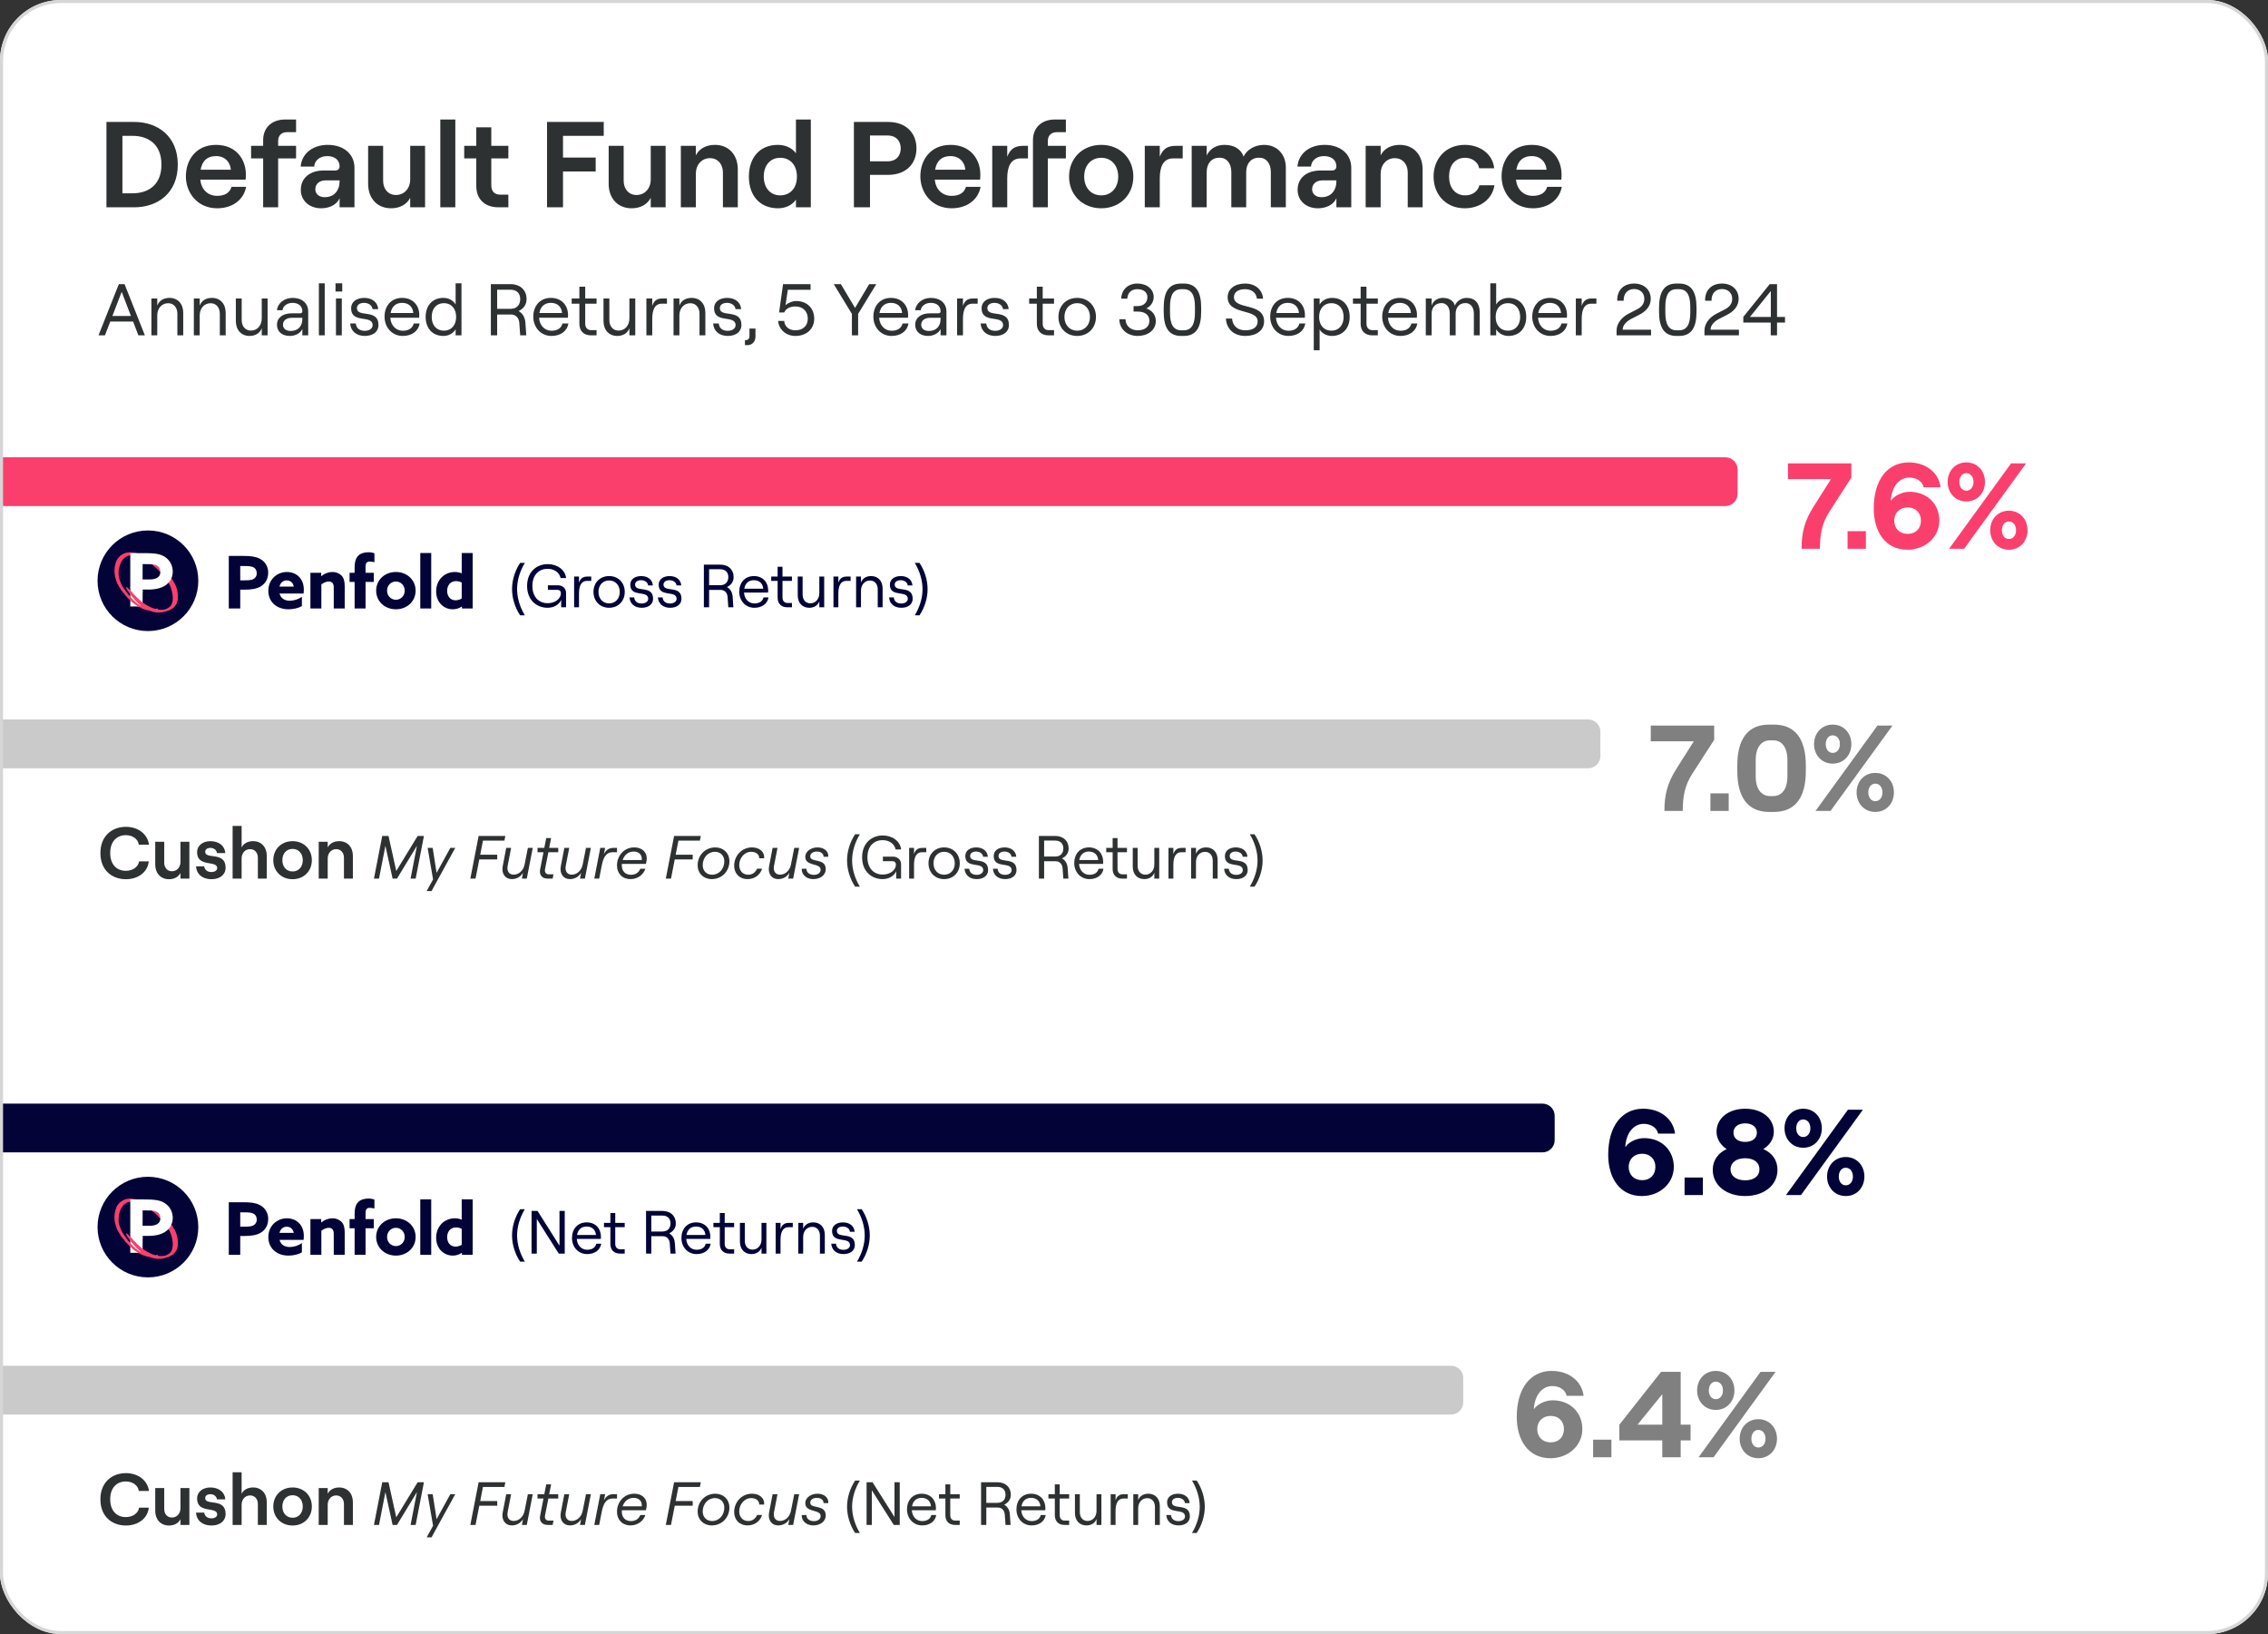
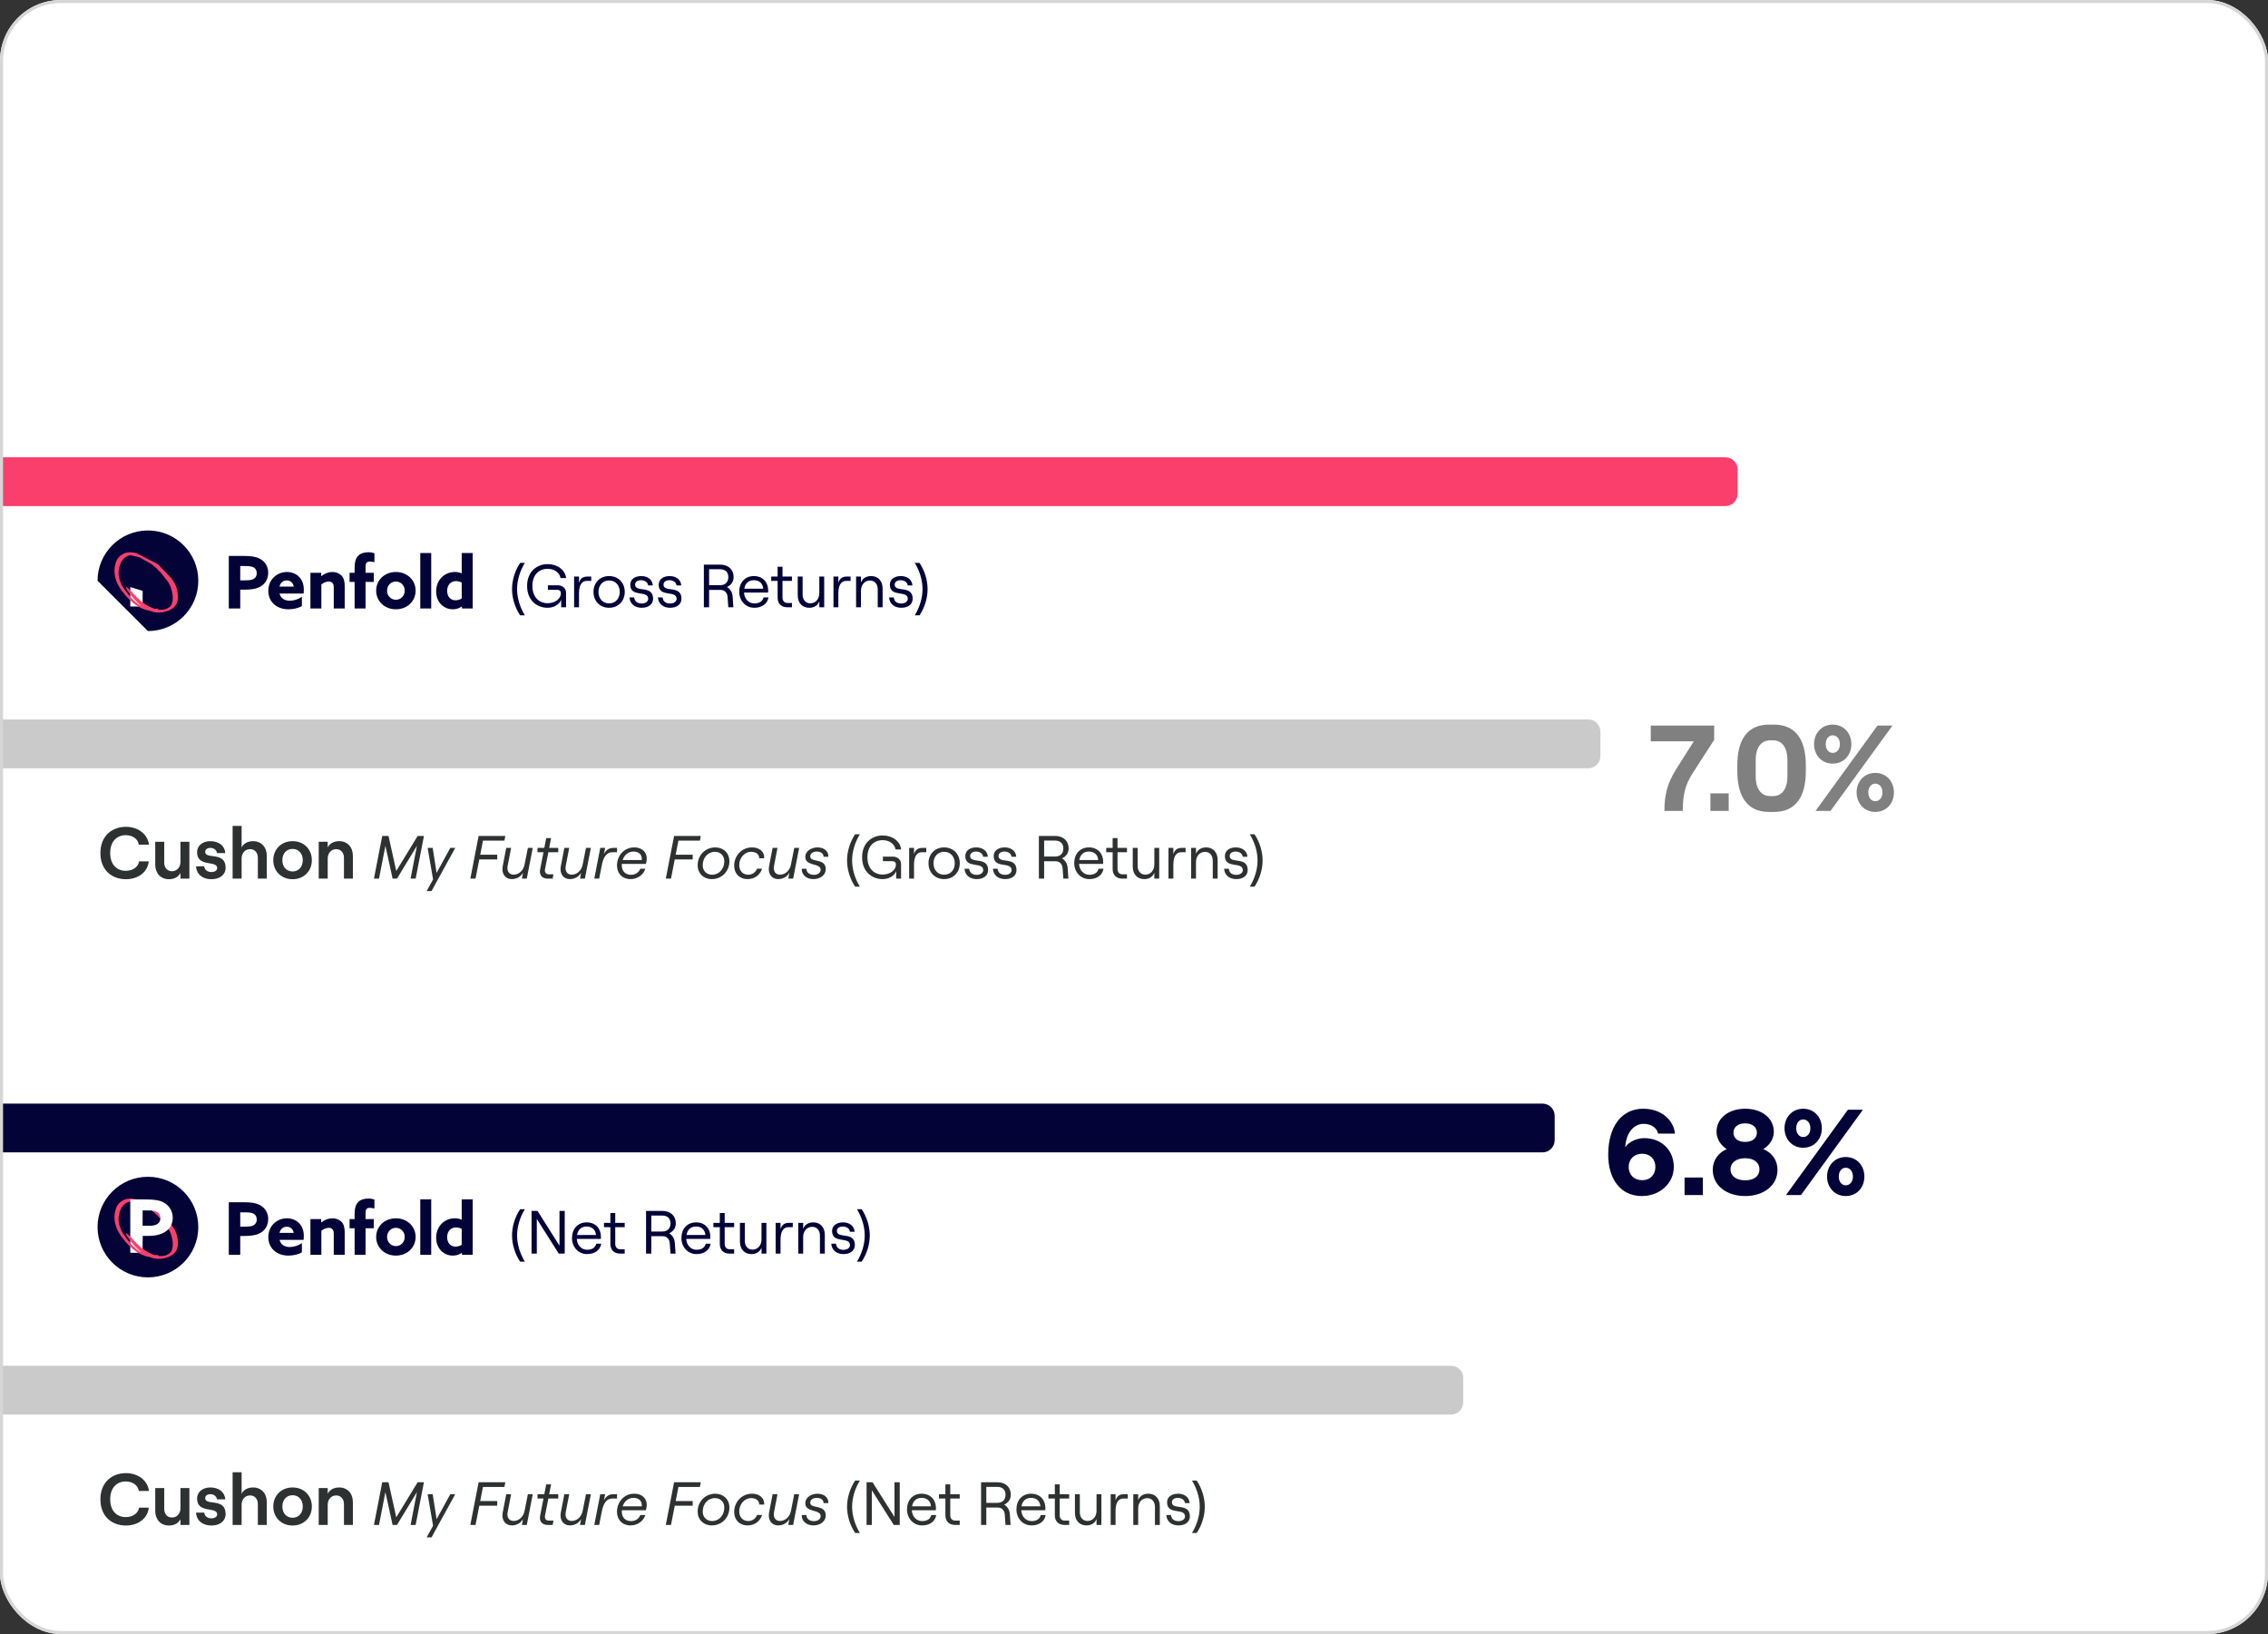
<svg xmlns="http://www.w3.org/2000/svg" fill="none" viewBox="0 0 744 536" height="536" width="744">
  <rect x="0" y="0" width="744" height="536" fill="#333333" stroke="none" />
  <g clip-path="url(#clip0_3430_842)">
    <rect fill="white" rx="20" height="536" width="744" />
-     <path fill="#808080" d="M509.32 459.32C515.2 459.32 519.08 463.44 519.08 468.76C519.08 474.16 514.48 478.32 508.6 478.32C501.36 478.32 497.56 472.4 497.56 464.8C497.56 455.32 502.12 449.68 509 449.68C515 449.68 518.96 453.32 519.48 457.84H513.92C513.56 456 511.72 454.64 509.2 454.64C505.76 454.64 503.36 457.88 503.16 462.28C504.28 460.56 506.96 459.32 509.32 459.32ZM504.28 468.76C504.28 471.36 506.04 473.12 508.72 473.12C511.32 473.12 513.04 471.36 513.04 468.76C513.04 466.24 511.32 464.44 508.72 464.44C506.04 464.44 504.28 466.24 504.28 468.76ZM522.609 472.24H528.609V478H522.609V472.24ZM545.298 478V472.48H531.218V467.32L544.898 450H551.338V467.32H554.578V472.48H551.338V478H545.298ZM537.178 467.32H545.298V457.32L537.178 467.32ZM557.206 478L577.526 450H582.446L562.126 478H557.206ZM556.726 456.08C556.726 452.48 559.246 449.68 562.846 449.68C566.486 449.68 568.966 452.48 568.966 456.08C568.966 459.68 566.486 462.48 562.846 462.48C559.246 462.48 556.726 459.68 556.726 456.08ZM560.566 456.08C560.566 457.76 561.486 458.96 562.846 458.96C564.246 458.96 565.206 457.76 565.206 456.08C565.206 454.4 564.246 453.2 562.846 453.2C561.486 453.2 560.566 454.4 560.566 456.08ZM570.686 471.92C570.686 468.32 573.206 465.52 576.806 465.52C580.446 465.52 582.926 468.32 582.926 471.92C582.926 475.52 580.446 478.32 576.806 478.32C573.206 478.32 570.686 475.52 570.686 471.92ZM574.526 471.92C574.526 473.6 575.446 474.8 576.806 474.8C578.206 474.8 579.166 473.6 579.166 471.92C579.166 470.24 578.206 469.04 576.806 469.04C575.446 469.04 574.526 470.24 574.526 471.92Z" />
    <path fill="#CACACA" d="M0 448H476C478.209 448 480 449.791 480 452V460C480 462.209 478.209 464 476 464H0V448Z" />
    <path fill="#2E3132" d="M41.288 500.391C36.8 500.391 32.936 497.511 32.936 491.799C32.936 486.087 36.872 483.207 41.288 483.207C45.32 483.207 48.416 485.583 48.872 489.063H45.536C45.296 487.215 43.52 485.943 41.264 485.943C38.336 485.943 36.152 487.983 36.152 491.799C36.152 495.615 38.336 497.631 41.264 497.631C43.568 497.631 45.344 496.359 45.632 494.535H48.8C48.464 498.015 45.392 500.391 41.288 500.391ZM62.13 488.103V500.199H59.202V498.327C58.53 499.647 57.162 500.391 55.434 500.391C52.698 500.391 50.922 498.423 50.922 495.591V488.103H53.874V494.967C53.874 496.623 54.882 497.775 56.394 497.775C58.05 497.775 59.202 496.479 59.202 494.703V488.103H62.13ZM69.353 500.391C66.425 500.391 64.457 498.759 64.313 496.167H67.001C67.121 497.319 68.033 498.039 69.353 498.039C70.505 498.039 71.249 497.463 71.249 496.743C71.249 494.055 64.649 496.623 64.649 491.511C64.649 489.399 66.497 487.911 68.969 487.911C71.825 487.911 73.769 489.471 73.889 491.823H71.177C71.033 490.695 70.001 490.119 69.041 490.119C68.009 490.119 67.313 490.599 67.313 491.415C67.313 494.031 74.009 491.151 74.009 496.623C74.009 498.903 72.161 500.391 69.353 500.391ZM76.308 500.199V482.919H79.26V489.975C79.908 488.655 81.3 487.911 83.028 487.911C85.74 487.911 87.516 489.879 87.516 492.711V500.199H84.588V493.335C84.588 491.679 83.556 490.527 82.044 490.527C80.412 490.527 79.26 491.823 79.26 493.599V500.199H76.308ZM95.987 500.391C92.291 500.391 89.651 497.751 89.651 494.151C89.651 490.551 92.291 487.911 95.987 487.911C99.659 487.911 102.299 490.551 102.299 494.151C102.299 497.751 99.659 500.391 95.987 500.391ZM92.627 494.151C92.627 496.335 93.971 497.847 95.987 497.847C97.979 497.847 99.323 496.335 99.323 494.151C99.323 491.967 97.979 490.455 95.987 490.455C93.971 490.455 92.627 491.967 92.627 494.151ZM104.551 500.199V488.103H107.503V489.975C108.151 488.655 109.543 487.911 111.271 487.911C113.983 487.911 115.759 489.879 115.759 492.711V500.199H112.831V493.335C112.831 491.679 111.799 490.527 110.287 490.527C108.655 490.527 107.503 491.823 107.503 493.599V500.199H104.551ZM122.67 500.199L125.39 486.199H127.45L129.99 497.699L137.01 486.199H139.07L136.35 500.199H134.69L136.77 489.439L130.23 500.199H128.79L126.43 489.439L124.33 500.199H122.67ZM139.962 504.279L142.062 500.459L140.282 490.119H141.942L143.222 498.319L147.722 490.119H149.342L144.002 499.819L141.562 504.279H139.962ZM154.291 500.199L157.011 486.199H165.771L165.471 487.739H158.431L157.531 492.359H163.111V493.899H157.231L155.991 500.199H154.291ZM174.767 490.119L172.807 500.199H171.207L171.567 498.259C170.787 499.659 169.387 500.359 167.867 500.359C165.727 500.359 164.447 498.539 164.907 496.139L166.067 490.119H167.667L166.527 496.019C166.207 497.699 166.967 498.899 168.487 498.899C170.227 498.899 171.707 497.539 172.087 495.559L173.167 490.119H174.767ZM179.188 486.899H180.788L180.148 490.119H183.128V491.539H179.888L178.788 497.119C178.608 498.119 179.088 498.779 179.988 498.779H181.568L181.288 500.199H179.648C177.828 500.199 176.828 498.999 177.188 497.159L178.288 491.539H176.328V490.119H178.548L179.188 486.899ZM193.83 490.119L191.87 500.199H190.27L190.63 498.259C189.85 499.659 188.45 500.359 186.93 500.359C184.79 500.359 183.51 498.539 183.97 496.139L185.13 490.119H186.73L185.59 496.019C185.27 497.699 186.03 498.899 187.55 498.899C189.29 498.899 190.77 497.539 191.15 495.559L192.23 490.119H193.83ZM200.871 491.539C198.831 491.539 197.891 493.379 197.431 495.759L196.551 500.199H194.951L196.911 490.119H198.511L198.111 492.159C198.811 490.779 199.771 490.119 201.251 490.119H202.411V491.539H200.871ZM206.838 500.359C204.138 500.359 202.398 498.479 202.398 495.899C202.398 492.739 204.658 489.959 208.058 489.959C210.898 489.959 212.638 491.919 212.038 494.679L211.878 495.379H203.998C203.978 495.519 203.978 495.679 203.978 495.819C203.978 497.699 205.078 498.939 207.018 498.939C208.538 498.939 209.558 498.139 210.058 496.959H211.698C211.118 498.839 209.238 500.359 206.838 500.359ZM204.258 494.099H210.518C210.698 492.439 209.658 491.319 207.858 491.319C205.978 491.319 204.758 492.559 204.258 494.099ZM218.412 500.199L221.132 486.199H229.892L229.592 487.739H222.552L221.652 492.359H227.232V493.899H221.352L220.112 500.199H218.412ZM233.483 500.359C230.783 500.359 228.863 498.459 228.863 495.879C228.843 492.539 231.343 489.959 234.663 489.959C237.343 489.959 239.263 491.859 239.283 494.419C239.303 497.779 236.803 500.359 233.483 500.359ZM230.523 495.819C230.523 497.659 231.803 498.919 233.603 498.919C235.943 498.919 237.603 496.979 237.603 494.499C237.603 492.659 236.323 491.399 234.543 491.399C232.203 491.399 230.523 493.339 230.523 495.819ZM245.255 500.359C242.535 500.359 240.835 498.479 240.835 495.959C240.835 492.859 243.175 489.959 246.695 489.959C248.995 489.959 250.815 491.239 250.675 493.519H249.055C249.095 492.299 248.035 491.399 246.435 491.399C244.155 491.399 242.495 493.479 242.495 495.759C242.495 497.559 243.615 498.919 245.455 498.919C246.895 498.919 247.855 498.079 248.355 496.939H249.995C249.415 498.839 247.675 500.359 245.255 500.359ZM262.15 490.119L260.19 500.199H258.59L258.95 498.259C258.17 499.659 256.77 500.359 255.25 500.359C253.11 500.359 251.83 498.539 252.29 496.139L253.45 490.119H255.05L253.91 496.019C253.59 497.699 254.35 498.899 255.87 498.899C257.61 498.899 259.09 497.539 259.47 495.559L260.55 490.119H262.15ZM266.771 500.359C264.491 500.359 262.891 498.819 263.011 496.959H264.551C264.531 498.179 265.551 498.959 266.991 498.959C268.291 498.959 269.191 498.279 269.211 497.339C269.271 494.899 264.031 496.339 264.171 492.919C264.231 491.259 266.051 489.959 268.171 489.959C270.351 489.959 271.851 491.239 271.711 493.039H270.171C270.171 491.999 269.291 491.319 267.951 491.319C266.691 491.319 265.831 491.939 265.791 492.839C265.711 495.159 270.991 493.219 270.871 497.219C270.811 499.059 269.111 500.359 266.771 500.359ZM280.529 502.839C278.849 500.359 277.869 497.199 277.869 494.239C277.869 491.259 278.849 488.119 280.529 485.639H282.069C280.449 488.339 279.529 491.319 279.529 494.239C279.529 497.139 280.449 500.139 282.069 502.839H280.529ZM284.274 500.199V486.199H286.234L293.434 497.599V486.199H295.154V500.199H293.194L285.994 488.839V500.199H284.274ZM302.515 500.359C299.535 500.359 297.535 497.979 297.535 495.099C297.535 492.139 299.375 489.959 302.335 489.959C305.275 489.959 307.035 491.999 307.035 494.679C307.035 494.899 307.015 495.239 306.995 495.379H299.115C299.235 497.459 300.615 498.939 302.515 498.939C304.155 498.939 305.195 498.219 305.515 496.959H307.135C306.795 499.019 305.015 500.359 302.515 500.359ZM299.195 494.099H305.395C305.275 492.399 304.135 491.319 302.335 491.319C300.635 491.319 299.495 492.319 299.195 494.099ZM310.129 486.899H311.729V490.119H314.829V491.539H311.729V496.999C311.729 498.119 312.369 498.779 313.349 498.779H314.829V500.199H313.289C311.349 500.199 310.129 498.999 310.129 497.039V491.539H308.029V490.119H310.129V486.899ZM321.833 500.199V486.199H327.153C329.913 486.199 331.593 487.859 331.593 490.299C331.593 491.839 330.733 492.939 329.413 493.559C330.513 494.159 331.173 495.299 331.273 496.719L331.513 500.199H329.853L329.613 496.819C329.533 495.459 328.653 494.499 327.333 494.499H323.553V500.199H321.833ZM323.553 492.959H327.133C329.113 492.959 329.853 491.679 329.853 490.299C329.853 488.919 329.113 487.719 327.133 487.719H323.553V492.959ZM338.413 500.359C335.433 500.359 333.433 497.979 333.433 495.099C333.433 492.139 335.273 489.959 338.233 489.959C341.173 489.959 342.933 491.999 342.933 494.679C342.933 494.899 342.913 495.239 342.893 495.379H335.013C335.133 497.459 336.513 498.939 338.413 498.939C340.053 498.939 341.093 498.219 341.413 496.959H343.033C342.693 499.019 340.913 500.359 338.413 500.359ZM335.093 494.099H341.293C341.173 492.399 340.033 491.319 338.233 491.319C336.533 491.319 335.393 492.319 335.093 494.099ZM346.028 486.899H347.628V490.119H350.728V491.539H347.628V496.999C347.628 498.119 348.268 498.779 349.248 498.779H350.728V500.199H349.188C347.248 500.199 346.028 498.999 346.028 497.039V491.539H343.928V490.119H346.028V486.899ZM361.307 490.119V500.199H359.707V498.259C359.167 499.659 357.927 500.359 356.387 500.359C354.107 500.359 352.627 498.739 352.627 496.279V490.119H354.227V496.019C354.227 497.739 355.227 498.899 356.747 498.899C358.467 498.899 359.707 497.519 359.707 495.559V490.119H361.307ZM368.588 491.539C366.548 491.539 365.948 493.379 365.948 495.759V500.199H364.348V490.119H365.948V492.159C366.388 490.779 367.208 490.119 368.688 490.119H369.968V491.539H368.588ZM371.77 500.199V490.119H373.37V492.059C373.91 490.659 375.15 489.959 376.71 489.959C378.99 489.959 380.47 491.579 380.47 494.039V500.199H378.87V494.299C378.87 492.579 377.87 491.419 376.35 491.419C374.61 491.419 373.37 492.799 373.37 494.759V500.199H371.77ZM386.612 500.359C384.292 500.359 382.752 499.059 382.592 496.959H384.132C384.272 498.259 385.152 498.959 386.612 498.959C387.892 498.959 388.732 498.259 388.732 497.439C388.732 494.439 382.852 497.139 382.852 492.779C382.852 491.079 384.292 489.959 386.432 489.959C388.632 489.959 390.132 491.179 390.252 493.039H388.712C388.552 491.759 387.292 491.319 386.392 491.319C385.212 491.319 384.432 491.879 384.432 492.759C384.432 495.479 390.332 492.779 390.332 497.399C390.332 499.199 388.832 500.359 386.612 500.359ZM392.563 485.639C394.243 488.119 395.223 491.279 395.223 494.239C395.223 497.219 394.243 500.359 392.563 502.839H391.023C392.643 500.139 393.563 497.159 393.563 494.239C393.563 491.339 392.643 488.339 391.023 485.639H392.563Z" />
    <path fill="#030338" d="M539.32 373.32C545.2 373.32 549.08 377.44 549.08 382.76C549.08 388.16 544.48 392.32 538.6 392.32C531.36 392.32 527.56 386.4 527.56 378.8C527.56 369.32 532.12 363.68 539 363.68C545 363.68 548.96 367.32 549.48 371.84H543.92C543.56 370 541.72 368.64 539.2 368.64C535.76 368.64 533.36 371.88 533.16 376.28C534.28 374.56 536.96 373.32 539.32 373.32ZM534.28 382.76C534.28 385.36 536.04 387.12 538.72 387.12C541.32 387.12 543.04 385.36 543.04 382.76C543.04 380.24 541.32 378.44 538.72 378.44C536.04 378.44 534.28 380.24 534.28 382.76ZM552.609 386.24H558.609V392H552.609V386.24ZM572.493 392.32C566.413 392.32 561.853 388.88 561.853 383.72C561.853 380.48 563.773 378.12 566.413 376.92C564.493 375.64 563.093 373.64 563.093 371.24C563.093 366.84 566.973 363.68 572.493 363.68C578.013 363.68 581.893 366.84 581.893 371.24C581.893 373.64 580.493 375.64 578.453 376.92C581.253 378.12 583.093 380.48 583.093 383.72C583.093 388.88 578.533 392.32 572.493 392.32ZM567.693 383.56C567.693 385.8 569.613 387.16 572.493 387.16C575.373 387.16 577.173 385.8 577.173 383.56C577.173 381.32 575.373 379.92 572.493 379.92C569.613 379.92 567.693 381.32 567.693 383.56ZM568.653 371.52C568.653 373.4 570.133 374.56 572.493 374.56C574.813 374.56 576.333 373.4 576.333 371.52C576.333 369.68 574.813 368.48 572.493 368.48C570.133 368.48 568.653 369.68 568.653 371.52ZM585.878 392L606.198 364H611.118L590.798 392H585.878ZM585.398 370.08C585.398 366.48 587.918 363.68 591.518 363.68C595.158 363.68 597.638 366.48 597.638 370.08C597.638 373.68 595.158 376.48 591.518 376.48C587.918 376.48 585.398 373.68 585.398 370.08ZM589.238 370.08C589.238 371.76 590.158 372.96 591.518 372.96C592.918 372.96 593.878 371.76 593.878 370.08C593.878 368.4 592.918 367.2 591.518 367.2C590.158 367.2 589.238 368.4 589.238 370.08ZM599.358 385.92C599.358 382.32 601.878 379.52 605.478 379.52C609.118 379.52 611.598 382.32 611.598 385.92C611.598 389.52 609.118 392.32 605.478 392.32C601.878 392.32 599.358 389.52 599.358 385.92ZM603.198 385.92C603.198 387.6 604.118 388.8 605.478 388.8C606.878 388.8 607.838 387.6 607.838 385.92C607.838 384.24 606.878 383.04 605.478 383.04C604.118 383.04 603.198 384.24 603.198 385.92Z" />
    <path fill="#030338" d="M0 362H506C508.209 362 510 363.791 510 366V374C510 376.209 508.209 378 506 378H0V362Z" />
    <path fill="#030338" d="M170.63 413.839C168.95 411.359 167.97 408.199 167.97 405.239C167.97 402.259 168.95 399.119 170.63 396.639H172.17C170.55 399.339 169.63 402.319 169.63 405.239C169.63 408.139 170.55 411.139 172.17 413.839H170.63ZM174.375 411.199V397.199H176.335L183.535 408.599V397.199H185.255V411.199H183.295L176.095 399.839V411.199H174.375ZM192.615 411.359C189.635 411.359 187.635 408.979 187.635 406.099C187.635 403.139 189.475 400.959 192.435 400.959C195.375 400.959 197.135 402.999 197.135 405.679C197.135 405.899 197.115 406.239 197.095 406.379H189.215C189.335 408.459 190.715 409.939 192.615 409.939C194.255 409.939 195.295 409.219 195.615 407.959H197.235C196.895 410.019 195.115 411.359 192.615 411.359ZM189.295 405.099H195.495C195.375 403.399 194.235 402.319 192.435 402.319C190.735 402.319 189.595 403.319 189.295 405.099ZM200.23 397.899H201.83V401.119H204.93V402.539H201.83V407.999C201.83 409.119 202.47 409.779 203.45 409.779H204.93V411.199H203.39C201.45 411.199 200.23 409.999 200.23 408.039V402.539H198.13V401.119H200.23V397.899ZM211.933 411.199V397.199H217.253C220.013 397.199 221.693 398.859 221.693 401.299C221.693 402.839 220.833 403.939 219.513 404.559C220.613 405.159 221.273 406.299 221.373 407.719L221.613 411.199H219.953L219.713 407.819C219.633 406.459 218.753 405.499 217.433 405.499H213.653V411.199H211.933ZM213.653 403.959H217.233C219.213 403.959 219.953 402.679 219.953 401.299C219.953 399.919 219.213 398.719 217.233 398.719H213.653V403.959ZM228.514 411.359C225.534 411.359 223.534 408.979 223.534 406.099C223.534 403.139 225.374 400.959 228.334 400.959C231.274 400.959 233.034 402.999 233.034 405.679C233.034 405.899 233.014 406.239 232.994 406.379H225.114C225.234 408.459 226.614 409.939 228.514 409.939C230.154 409.939 231.194 409.219 231.514 407.959H233.134C232.794 410.019 231.014 411.359 228.514 411.359ZM225.194 405.099H231.394C231.274 403.399 230.134 402.319 228.334 402.319C226.634 402.319 225.494 403.319 225.194 405.099ZM236.128 397.899H237.728V401.119H240.828V402.539H237.728V407.999C237.728 409.119 238.368 409.779 239.348 409.779H240.828V411.199H239.288C237.348 411.199 236.128 409.999 236.128 408.039V402.539H234.028V401.119H236.128V397.899ZM251.407 401.119V411.199H249.807V409.259C249.267 410.659 248.027 411.359 246.487 411.359C244.207 411.359 242.727 409.739 242.727 407.279V401.119H244.327V407.019C244.327 408.739 245.327 409.899 246.847 409.899C248.567 409.899 249.807 408.519 249.807 406.559V401.119H251.407ZM258.689 402.539C256.649 402.539 256.049 404.379 256.049 406.759V411.199H254.449V401.119H256.049V403.159C256.489 401.779 257.309 401.119 258.789 401.119H260.069V402.539H258.689ZM261.871 411.199V401.119H263.471V403.059C264.011 401.659 265.251 400.959 266.811 400.959C269.091 400.959 270.571 402.579 270.571 405.039V411.199H268.971V405.299C268.971 403.579 267.971 402.419 266.451 402.419C264.711 402.419 263.471 403.799 263.471 405.759V411.199H261.871ZM276.712 411.359C274.392 411.359 272.852 410.059 272.692 407.959H274.232C274.372 409.259 275.252 409.959 276.712 409.959C277.992 409.959 278.832 409.259 278.832 408.439C278.832 405.439 272.952 408.139 272.952 403.779C272.952 402.079 274.392 400.959 276.532 400.959C278.732 400.959 280.232 402.179 280.352 404.039H278.812C278.652 402.759 277.392 402.319 276.492 402.319C275.312 402.319 274.532 402.879 274.532 403.759C274.532 406.479 280.432 403.779 280.432 408.399C280.432 410.199 278.932 411.359 276.712 411.359ZM282.664 396.639C284.344 399.119 285.324 402.279 285.324 405.239C285.324 408.219 284.344 411.359 282.664 413.839H281.124C282.744 411.139 283.664 408.159 283.664 405.239C283.664 402.339 282.744 399.339 281.124 396.639H282.664Z" />
    <g clip-path="url(#clip1_3430_842)">
      <path fill="#030338" d="M48.527 419C57.654 419 65.053 411.613 65.053 402.5C65.053 393.387 57.654 386 48.527 386C39.399 386 32 393.387 32 402.5C32 411.613 39.399 419 48.527 419Z" />
      <path fill="white" d="M42.744 410.93L46.778 410.961L46.794 405.822L42.743 404.57C42.743 407.919 42.744 410.93 42.744 410.93Z" />
      <path fill="#FB3F6C" d="M58.345 407.145C58.345 407.145 58.189 405.457 57.887 404.81L57.731 404.377C57.731 404.377 57.666 404.259 57.658 404.169C57.649 404.079 57.534 403.86 57.467 403.797C57.467 403.797 57.377 403.573 57.375 403.535C57.373 403.497 57.352 403.445 57.306 403.387C57.26 403.329 56.872 402.734 56.872 402.734C56.852 402.693 56.838 402.649 56.83 402.604C56.817 402.533 56.741 402.43 56.706 402.37C56.671 402.311 56.206 401.646 56.008 401.419C55.811 401.192 51.718 397.014 51.718 397.014C51.718 397.014 45.145 393.617 45.126 393.617C45.107 393.617 45.158 393.462 44.237 393.323C43.317 393.185 42.847 393.144 42.58 393.156C42.313 393.169 41.941 393.217 41.847 393.23C41.753 393.243 41.576 393.287 41.561 393.289C41.535 393.292 41.51 393.294 41.483 393.295C41.461 393.295 41.355 393.32 41.326 393.327C41.297 393.333 41.129 393.409 41.129 393.409C41.129 393.409 41.036 393.446 41.007 393.442C40.977 393.438 40.935 393.433 40.919 393.44C40.919 393.44 39.971 393.903 39.523 394.234C39.523 394.234 39.44 394.285 39.403 394.348C39.403 394.348 38.721 395.047 38.561 395.306C38.561 395.306 38.478 395.412 38.464 395.45C38.464 395.45 38.412 395.572 38.39 395.644C38.39 395.644 38.332 395.797 38.276 395.837C38.276 395.837 38.239 395.865 38.225 395.894C38.212 395.924 37.94 396.686 37.887 396.856C37.887 396.856 37.798 397.249 37.776 397.403C37.776 397.403 37.745 397.652 37.709 397.722C37.709 397.722 37.674 397.805 37.656 397.837C37.638 397.873 37.629 397.911 37.627 397.951C37.627 397.951 37.608 398.608 37.587 398.739C37.587 398.739 37.545 399.023 37.537 399.141C37.532 399.179 37.532 399.217 37.537 399.255C37.537 399.255 37.593 399.552 37.587 399.715C37.581 399.877 37.584 400.108 37.581 400.131C37.578 400.153 37.608 400.312 37.622 400.378C37.636 400.444 37.716 400.813 37.709 400.947C37.701 401.081 37.737 401.159 37.757 401.2C37.778 401.241 37.824 401.386 37.85 401.533C37.877 401.679 38.147 402.466 38.206 402.664C38.266 402.863 38.369 403.059 38.37 403.071C38.37 403.084 38.395 403.157 38.394 403.172C38.393 403.187 38.41 403.274 38.431 403.298C38.453 403.321 38.745 403.773 38.745 403.773C38.745 403.773 38.784 403.852 38.786 403.885C38.788 403.918 38.81 404.021 38.83 404.054C38.851 404.087 39.085 404.445 39.136 404.519C39.186 404.593 39.352 404.82 39.38 404.936C39.408 405.053 39.399 405.028 39.456 405.119C39.512 405.21 40.147 406.088 40.147 406.088C40.147 406.088 40.234 406.208 40.292 406.247C40.351 406.286 40.474 406.364 40.541 406.49C40.609 406.616 40.905 406.972 40.905 406.972C40.905 406.972 41.176 407.337 41.184 407.35C41.192 407.363 41.304 407.497 41.331 407.516C41.358 407.535 41.508 407.658 41.568 407.718C41.627 407.778 41.863 408.059 41.873 408.081C41.882 408.104 41.9 408.163 41.935 408.178C41.971 408.193 42.094 408.281 42.141 408.344C42.188 408.407 42.49 408.703 42.544 408.76C42.599 408.817 42.816 409.002 42.866 409.037C42.916 409.073 43.014 409.126 43.038 409.166C43.062 409.205 43.313 409.51 43.465 409.613C43.617 409.716 44.685 410.596 45.176 410.876C45.176 410.876 46.37 411.486 46.727 411.638C47.084 411.789 47.38 411.869 47.504 411.909C47.628 411.948 47.941 412.06 47.974 412.072C48.008 412.085 48.107 412.138 48.164 412.138C48.22 412.138 48.573 412.175 48.632 412.186C48.691 412.197 49.231 412.362 49.355 412.404C49.479 412.446 49.691 412.516 49.72 412.522C49.75 412.528 49.817 412.549 49.849 412.57C49.88 412.591 50.059 412.678 50.193 412.699C50.328 412.72 51.193 412.869 51.193 412.869C51.193 412.869 51.546 412.913 51.617 412.925C51.689 412.937 51.96 412.931 51.998 412.925C52.035 412.919 52.099 412.896 52.193 412.9C52.288 412.904 52.76 412.91 52.966 412.887C53.172 412.864 53.903 412.692 53.941 412.686C53.978 412.68 54.886 412.421 54.926 412.402C54.966 412.383 55.035 412.343 55.054 412.339C55.073 412.335 55.216 412.299 55.243 412.299C55.27 412.299 55.287 412.321 55.542 412.174L56.12 411.853L56.81 411.432C56.81 411.432 56.951 411.352 56.972 411.283C56.993 411.213 57.092 411.144 57.115 411.117C57.138 411.089 57.48 410.711 57.548 410.608C57.615 410.505 57.983 409.974 58.084 409.56L58.197 409.129C58.197 409.129 58.228 409.026 58.243 408.999C58.258 408.972 58.348 408.642 58.344 408.43C58.345 408.429 58.366 407.4 58.345 407.145ZM56.677 408.286C56.675 408.352 56.653 408.64 56.653 408.64C56.642 408.727 56.669 408.769 56.675 408.851C56.681 408.933 56.666 408.947 56.619 409.051C56.572 409.155 56.515 409.496 56.506 409.575C56.496 409.654 56.342 410.098 56.342 410.098C56.153 410.669 55.802 410.913 55.802 410.913C55.767 410.939 55.697 411.023 55.679 411.053C55.661 411.083 55.482 411.211 55.482 411.211L54.566 411.73C54.537 411.747 54.506 411.762 54.474 411.774C54.439 411.776 54.36 411.78 54.334 411.785C54.308 411.789 54.058 411.881 54.039 411.888C54.019 411.895 53.963 411.917 53.917 411.918C53.872 411.92 53.773 411.938 53.773 411.938C53.368 412.022 52.746 412.023 52.746 412.023C52.261 412.026 51.931 411.919 51.852 411.892C51.774 411.866 51.735 411.834 51.735 411.834C51.73 411.829 51.727 411.824 51.725 411.818C51.723 411.811 51.723 411.805 51.724 411.798L51.757 411.752C51.77 411.738 51.781 411.721 51.788 411.703C51.794 411.684 51.793 411.664 51.785 411.646C51.777 411.631 51.76 411.625 51.745 411.619C51.725 411.608 51.704 411.6 51.683 411.592C51.662 411.587 51.641 411.587 51.62 411.59C51.583 411.594 51.546 411.601 51.51 411.612C51.474 411.622 51.437 411.628 51.4 411.635L51.26 411.663L51.107 411.693L50.984 411.717L50.934 411.727C50.215 411.544 49.257 411.103 49.232 411.087C49.207 411.071 48.797 410.844 48.4 410.646C48.003 410.447 47.373 410.022 47.373 410.022L46.61 409.508C46.61 409.508 45.847 408.856 45.824 408.837C45.8 408.818 45.681 408.728 45.653 408.682C45.626 408.636 45.466 408.448 45.416 408.394C45.366 408.34 44.987 408.033 44.937 407.999C44.886 407.966 44.805 407.861 44.805 407.861C44.805 407.861 44.5 407.501 44.454 407.443C44.408 407.384 44.261 407.282 44.233 407.254C44.204 407.226 44.133 407.166 44.094 407.108C44.055 407.049 43.899 406.952 43.872 406.939C43.845 406.926 43.785 406.841 43.785 406.841C43.785 406.841 43.595 406.595 43.563 406.543C43.532 406.491 43.314 406.219 43.275 406.17C43.235 406.121 43.019 405.926 43.002 405.911C42.985 405.896 42.897 405.839 42.861 405.781C42.825 405.722 42.782 405.669 42.761 405.642C42.739 405.615 42.601 405.516 42.565 405.495C42.529 405.474 42.364 405.321 42.329 405.251C42.295 405.182 42.208 405.114 42.208 405.114C42.208 405.114 42.09 405.028 42.041 404.99C41.992 404.952 41.898 404.853 41.898 404.853C41.82 404.719 41.671 404.629 41.622 404.607C41.573 404.585 41.406 404.569 41.345 404.665C41.283 404.762 41.362 404.864 41.362 404.864C41.362 404.864 41.455 405.036 41.549 405.163C41.644 405.291 41.656 405.373 41.659 405.428C41.662 405.483 41.726 405.549 41.726 405.549L41.781 405.63L42.092 406.072C42.144 406.16 42.181 406.172 42.248 406.212C42.315 406.252 42.338 406.323 42.343 406.384C42.346 406.419 42.357 406.452 42.375 406.482L42.557 406.725L42.987 407.311C43.09 407.481 43.237 407.63 43.279 407.655C43.322 407.68 43.404 407.75 43.425 407.777C43.447 407.804 43.513 407.886 43.529 407.92C43.546 407.953 44.038 408.575 44.038 408.575C44.074 408.634 44.12 408.687 44.147 408.699C44.174 408.712 44.357 408.869 44.364 408.876C44.37 408.882 44.458 408.962 44.496 409.042C44.534 409.122 44.63 409.224 44.704 409.273C44.756 409.309 44.806 409.347 44.854 409.389C44.93 409.484 44.956 409.518 45.076 409.606C45.195 409.694 45.399 409.928 45.462 410.008C45.525 410.089 45.88 410.342 45.998 410.429C46.116 410.515 46.141 410.601 46.156 410.641C46.17 410.681 46.099 410.655 46.082 410.641C46.065 410.626 45.794 410.492 45.67 410.405C45.546 410.319 45.095 409.985 45.095 409.985C44.809 409.702 44.42 409.431 44.394 409.414C44.365 409.393 44.339 409.37 44.314 409.345C44.309 409.339 44.274 409.282 44.256 409.25C44.239 409.217 43.994 409.004 43.971 408.987C43.947 408.97 43.763 408.821 43.71 408.756C43.658 408.691 43.544 408.607 43.517 408.594C43.49 408.582 43.403 408.468 43.395 408.453C43.387 408.439 43.114 408.11 43.087 408.075C43.06 408.041 43.002 408.009 42.966 407.99C42.93 407.971 42.748 407.795 42.734 407.774C42.72 407.754 42.602 407.598 42.539 407.481C42.476 407.365 42.246 407.182 42.21 407.161C42.173 407.141 42.093 407.028 42.084 407.015L41.745 406.566C41.745 406.566 40.929 405.441 40.889 405.384C40.85 405.327 40.075 404.194 40.054 404.161C40.034 404.128 40.012 404.104 40.007 404.059C40.002 404.013 39.922 403.832 39.901 403.794C39.881 403.756 39.862 403.751 39.815 403.603C39.768 403.455 39.608 403.154 39.6 403.146C39.595 403.141 39.592 403.134 39.592 403.127C39.598 403.054 39.535 402.909 39.518 402.875C39.501 402.842 39.393 402.643 39.379 402.593C39.367 402.547 39.358 402.5 39.353 402.453C39.35 402.434 39.33 402.403 39.314 402.379C39.298 402.355 39.261 402.276 39.236 402.113C39.212 401.95 39.139 401.777 39.093 401.624C39.047 401.472 38.991 401.104 38.981 400.999C38.972 400.893 38.905 400.346 38.905 400.346C38.898 400.299 38.898 400.251 38.905 400.203C38.913 400.111 38.905 399.77 38.905 399.77C38.902 399.54 38.928 399.296 38.938 399.25C38.95 399.204 38.984 399.018 38.99 398.962C38.997 398.905 39.057 398.429 39.057 398.429C39.091 398.171 39.246 397.726 39.246 397.726C39.311 397.504 39.393 397.155 39.393 397.155C39.404 397.1 39.418 397.081 39.435 397.06C39.452 397.039 39.488 396.932 39.488 396.932C39.627 396.551 39.843 396.218 39.843 396.218C39.969 395.997 40.266 395.593 40.308 395.54C40.35 395.488 40.536 395.282 40.536 395.282C40.578 395.237 40.625 395.197 40.677 395.164C40.8 395.095 40.926 394.94 40.926 394.94C40.926 394.94 40.952 394.893 40.96 394.879C40.968 394.865 41.023 394.847 41.042 394.839C41.061 394.832 41.157 394.767 41.2 394.745C41.242 394.723 41.594 394.48 41.662 394.451C41.73 394.421 41.973 394.339 42.044 394.337C42.116 394.335 42.202 394.289 42.23 394.266C42.257 394.243 42.444 394.182 42.473 394.177C42.503 394.173 42.618 394.156 42.652 394.156C42.686 394.156 42.912 394.129 42.912 394.129L45.763 394.801L49.723 397.037L50.03 397.305C50.03 397.305 50.443 397.634 50.473 397.655C50.503 397.675 50.547 397.729 50.547 397.729C50.547 397.729 50.648 397.825 50.668 397.839C50.689 397.853 51.028 398.123 51.1 398.212C51.172 398.302 51.215 398.329 51.242 398.335C51.269 398.342 51.37 398.421 51.395 398.444C51.42 398.468 51.483 398.57 51.493 398.577C51.585 398.638 51.663 398.728 51.686 398.738C51.709 398.749 51.768 398.808 51.787 398.843C51.806 398.878 52.042 399.154 52.074 399.203C52.105 399.252 52.258 399.38 52.302 399.4C52.346 399.421 52.397 399.49 52.4 399.498C52.403 399.506 52.504 399.629 52.504 399.629C52.559 399.734 52.766 399.874 52.766 399.874C52.766 399.874 55.169 402.887 55.243 403.005C55.316 403.122 55.43 403.358 55.442 403.429C55.455 403.5 55.516 403.584 55.556 403.664C55.596 403.744 55.685 403.867 55.717 403.993C55.748 404.119 55.813 404.234 55.844 404.277C55.876 404.319 55.967 404.49 55.992 404.578C56.018 404.666 56.266 405.473 56.35 405.738C56.434 406.003 56.569 406.75 56.607 407.009C56.645 407.267 56.689 407.73 56.678 407.844C56.667 407.957 56.679 408.22 56.677 408.286Z" />
      <path fill="white" d="M55.098 395.5C54.386 394.764 53.484 394.223 52.505 393.927C52.466 393.915 52.427 393.904 52.389 393.893C50.711 393.419 48.822 393.457 47.089 393.434C46.669 393.428 42.739 393.421 42.739 393.465C42.739 393.465 42.74 399.761 42.742 404.793L46.792 406.263L46.795 405.385L48.527 405.39C50.936 405.396 53.609 404.981 55.314 403.11C55.944 402.418 56.369 401.565 56.556 400.648C56.927 398.821 56.401 396.847 55.098 395.5ZM52.393 400.638C52.032 401.416 51.252 401.776 50.451 401.94C50.032 402.026 49.594 402.076 49.166 402.062H46.774L46.79 397.027L49.582 397.064C49.945 397.069 50.321 397.136 50.672 397.222C51.281 397.371 51.886 397.638 52.23 398.19C52.34 398.367 52.423 398.561 52.483 398.759C52.666 399.368 52.664 400.054 52.394 400.638L52.393 400.638Z" />
    </g>
    <path fill="#030338" d="M75.053 411.595H78.81V405.429H79.992C82.496 405.429 84.198 405.143 85.522 404.358C86.962 403.5 87.979 401.977 87.979 399.858C88.002 398.907 87.754 397.968 87.263 397.153C86.774 396.34 86.063 395.684 85.213 395.264C83.867 394.55 82.166 394.359 80.133 394.359H75.053V411.595ZM78.81 402.358V397.668H80.086C81.409 397.668 82.331 397.715 83.016 398.025C83.796 398.382 84.222 399.072 84.222 400.049C84.239 400.431 84.149 400.811 83.96 401.144C83.773 401.476 83.495 401.749 83.158 401.929C82.52 402.286 81.669 402.358 80.181 402.358H78.81ZM99.601 406.691C99.65 406.28 99.674 405.866 99.67 405.453C99.67 401.525 96.977 399.62 94.117 399.62C90.903 399.62 88.021 402.048 88.021 405.786C88.021 409.452 90.787 411.856 94.614 411.856C96.15 411.856 97.899 411.5 99.033 410.785V407.762C97.872 408.569 96.5 409.016 95.087 409.047C93.433 409.047 92.109 408.309 91.708 406.691H99.601ZM91.684 404.405C91.991 403.072 92.96 402.382 94.071 402.382C95.229 402.382 96.151 403.143 96.363 404.405H91.684ZM101.829 411.595H105.421V403.715C106.058 403.215 106.933 402.739 107.855 402.739C108.084 402.724 108.313 402.762 108.526 402.849C108.738 402.935 108.929 403.069 109.083 403.239C109.367 403.572 109.485 404 109.485 404.881V411.595H113.077V404.286C113.077 402.596 112.77 401.572 112.061 400.811C111.659 400.417 111.181 400.108 110.657 399.903C110.133 399.699 109.574 399.603 109.013 399.62C107.694 399.641 106.424 400.121 105.421 400.978L105.374 400.955V399.882H101.829V411.595ZM116.329 411.595H119.921V402.882H122.615V399.882H119.921V397.906C119.921 396.906 120.157 396.192 121.268 396.192C121.794 396.208 122.317 396.28 122.828 396.406V393.478C122.191 393.25 121.519 393.137 120.842 393.145C119.684 393.145 118.384 393.43 117.557 394.24C116.659 395.097 116.329 396.501 116.329 398.144V399.882H114.674V402.882H116.329L116.329 411.595ZM126.986 405.738C126.973 405.349 127.039 404.961 127.178 404.598C127.317 404.235 127.527 403.903 127.797 403.623C128.065 403.344 128.387 403.121 128.744 402.969C129.099 402.817 129.482 402.739 129.869 402.739C130.256 402.739 130.638 402.817 130.994 402.969C131.351 403.121 131.673 403.344 131.941 403.623C132.21 403.903 132.421 404.235 132.56 404.598C132.699 404.961 132.764 405.349 132.752 405.738C132.764 406.128 132.699 406.515 132.56 406.879C132.421 407.242 132.21 407.574 131.941 407.854C131.673 408.134 131.351 408.356 130.994 408.508C130.638 408.66 130.256 408.738 129.869 408.738C129.482 408.738 129.099 408.66 128.744 408.508C128.387 408.356 128.065 408.134 127.797 407.854C127.527 407.574 127.317 407.242 127.178 406.879C127.039 406.515 126.973 406.128 126.986 405.738ZM123.394 405.738C123.394 409.19 126.16 411.857 129.869 411.857C133.578 411.857 136.344 409.19 136.344 405.738C136.344 402.287 133.578 399.62 129.869 399.62C126.16 399.62 123.394 402.287 123.394 405.738ZM137.868 411.595H141.46V393.407H137.868V411.595ZM151.532 410.976V411.595H155.053V393.407H151.461V400.025L151.414 400.048C150.719 399.756 149.971 399.61 149.216 399.62C145.743 399.62 143.073 402.286 143.073 405.976C143.073 409.571 145.601 411.856 148.531 411.856C149.585 411.862 150.615 411.547 151.485 410.952L151.532 410.975L151.532 410.976ZM151.461 408.31C150.86 408.693 150.164 408.9 149.452 408.905C147.68 408.905 146.686 407.547 146.686 405.81C146.686 404.048 147.702 402.62 149.593 402.62C150.242 402.623 150.881 402.778 151.46 403.072V408.309L151.461 408.31Z" />
-     <path fill="#FB3F6C" d="M591 180C591 174.8 591.92 170.92 594.92 166.2L600.64 157.16H586.52V152H607.32V156.68L600.12 167.84C597.72 171.6 597.04 175.04 597 180H591ZM606.086 174.24H612.086V180H606.086V174.24ZM626.429 161.32C632.309 161.32 636.189 165.44 636.189 170.76C636.189 176.16 631.589 180.32 625.709 180.32C618.469 180.32 614.669 174.4 614.669 166.8C614.669 157.32 619.229 151.68 626.109 151.68C632.109 151.68 636.069 155.32 636.589 159.84H631.029C630.669 158 628.829 156.64 626.309 156.64C622.869 156.64 620.469 159.88 620.269 164.28C621.389 162.56 624.069 161.32 626.429 161.32ZM621.389 170.76C621.389 173.36 623.149 175.12 625.829 175.12C628.429 175.12 630.149 173.36 630.149 170.76C630.149 168.24 628.429 166.44 625.829 166.44C623.149 166.44 621.389 168.24 621.389 170.76ZM639.393 180L659.713 152H664.633L644.313 180H639.393ZM638.913 158.08C638.913 154.48 641.433 151.68 645.033 151.68C648.673 151.68 651.153 154.48 651.153 158.08C651.153 161.68 648.673 164.48 645.033 164.48C641.433 164.48 638.913 161.68 638.913 158.08ZM642.753 158.08C642.753 159.76 643.673 160.96 645.033 160.96C646.433 160.96 647.393 159.76 647.393 158.08C647.393 156.4 646.433 155.2 645.033 155.2C643.673 155.2 642.753 156.4 642.753 158.08ZM652.873 173.92C652.873 170.32 655.393 167.52 658.993 167.52C662.633 167.52 665.113 170.32 665.113 173.92C665.113 177.52 662.633 180.32 658.993 180.32C655.393 180.32 652.873 177.52 652.873 173.92ZM656.713 173.92C656.713 175.6 657.633 176.8 658.993 176.8C660.393 176.8 661.353 175.6 661.353 173.92C661.353 172.24 660.393 171.04 658.993 171.04C657.633 171.04 656.713 172.24 656.713 173.92Z" />
    <path fill="#FB3F6C" d="M0 150H566C568.209 150 570 151.791 570 154V162C570 164.209 568.209 166 566 166H0V150Z" />
    <path fill="#030338" d="M170.63 201.839C168.95 199.359 167.97 196.199 167.97 193.239C167.97 190.259 168.95 187.119 170.63 184.639H172.17C170.55 187.339 169.63 190.319 169.63 193.239C169.63 196.139 170.55 199.139 172.17 201.839H170.63ZM179.631 199.359C176.171 199.359 172.911 196.979 172.911 192.199C172.911 187.419 176.191 185.039 179.671 185.039C182.871 185.039 185.391 186.939 185.711 189.619H183.891C183.571 187.839 181.831 186.579 179.671 186.579C176.771 186.579 174.651 188.559 174.651 192.199C174.651 195.819 176.771 197.859 179.651 197.859C181.951 197.859 183.991 196.559 183.991 194.539C183.991 193.899 183.571 193.479 182.891 193.479H179.731V191.999H183.211C184.231 191.999 185.691 192.799 185.691 194.399V199.199H184.091V196.759C183.451 198.299 181.711 199.359 179.631 199.359ZM192.575 190.539C190.535 190.539 189.935 192.379 189.935 194.759V199.199H188.335V189.119H189.935V191.159C190.375 189.779 191.195 189.119 192.675 189.119H193.955V190.539H192.575ZM199.806 199.359C196.826 199.359 194.686 197.179 194.686 194.159C194.686 191.119 196.826 188.959 199.806 188.959C202.806 188.959 204.946 191.119 204.946 194.159C204.946 197.179 202.806 199.359 199.806 199.359ZM196.326 194.159C196.326 196.359 197.746 197.919 199.806 197.919C201.886 197.919 203.306 196.359 203.306 194.159C203.306 191.959 201.886 190.399 199.806 190.399C197.746 190.399 196.326 191.959 196.326 194.159ZM210.521 199.359C208.201 199.359 206.661 198.059 206.501 195.959H208.041C208.181 197.259 209.061 197.959 210.521 197.959C211.801 197.959 212.641 197.259 212.641 196.439C212.641 193.439 206.761 196.139 206.761 191.779C206.761 190.079 208.201 188.959 210.341 188.959C212.541 188.959 214.041 190.179 214.161 192.039H212.621C212.461 190.759 211.201 190.319 210.301 190.319C209.121 190.319 208.341 190.879 208.341 191.759C208.341 194.479 214.241 191.779 214.241 196.399C214.241 198.199 212.741 199.359 210.521 199.359ZM219.837 199.359C217.517 199.359 215.977 198.059 215.817 195.959H217.357C217.497 197.259 218.377 197.959 219.837 197.959C221.117 197.959 221.957 197.259 221.957 196.439C221.957 193.439 216.077 196.139 216.077 191.779C216.077 190.079 217.517 188.959 219.657 188.959C221.857 188.959 223.357 190.179 223.477 192.039H221.937C221.777 190.759 220.517 190.319 219.617 190.319C218.437 190.319 217.657 190.879 217.657 191.759C217.657 194.479 223.557 191.779 223.557 196.399C223.557 198.199 222.057 199.359 219.837 199.359ZM230.898 199.199V185.199H236.218C238.978 185.199 240.658 186.859 240.658 189.299C240.658 190.839 239.798 191.939 238.478 192.559C239.578 193.159 240.238 194.299 240.338 195.719L240.578 199.199H238.918L238.678 195.819C238.598 194.459 237.718 193.499 236.398 193.499H232.618V199.199H230.898ZM232.618 191.959H236.198C238.178 191.959 238.918 190.679 238.918 189.299C238.918 187.919 238.178 186.719 236.198 186.719H232.618V191.959ZM247.479 199.359C244.499 199.359 242.499 196.979 242.499 194.099C242.499 191.139 244.339 188.959 247.299 188.959C250.239 188.959 251.999 190.999 251.999 193.679C251.999 193.899 251.979 194.239 251.959 194.379H244.079C244.199 196.459 245.579 197.939 247.479 197.939C249.119 197.939 250.159 197.219 250.479 195.959H252.099C251.759 198.019 249.979 199.359 247.479 199.359ZM244.159 193.099H250.359C250.239 191.399 249.099 190.319 247.299 190.319C245.599 190.319 244.459 191.319 244.159 193.099ZM255.093 185.899H256.693V189.119H259.793V190.539H256.693V195.999C256.693 197.119 257.333 197.779 258.313 197.779H259.793V199.199H258.253C256.313 199.199 255.093 197.999 255.093 196.039V190.539H252.993V189.119H255.093V185.899ZM270.372 189.119V199.199H268.772V197.259C268.232 198.659 266.992 199.359 265.452 199.359C263.172 199.359 261.692 197.739 261.692 195.279V189.119H263.292V195.019C263.292 196.739 264.292 197.899 265.812 197.899C267.532 197.899 268.772 196.519 268.772 194.559V189.119H270.372ZM277.654 190.539C275.614 190.539 275.014 192.379 275.014 194.759V199.199H273.414V189.119H275.014V191.159C275.454 189.779 276.274 189.119 277.754 189.119H279.034V190.539H277.654ZM280.835 199.199V189.119H282.435V191.059C282.975 189.659 284.215 188.959 285.775 188.959C288.055 188.959 289.535 190.579 289.535 193.039V199.199H287.935V193.299C287.935 191.579 286.935 190.419 285.415 190.419C283.675 190.419 282.435 191.799 282.435 193.759V199.199H280.835ZM295.677 199.359C293.357 199.359 291.817 198.059 291.657 195.959H293.197C293.337 197.259 294.217 197.959 295.677 197.959C296.957 197.959 297.797 197.259 297.797 196.439C297.797 193.439 291.917 196.139 291.917 191.779C291.917 190.079 293.357 188.959 295.497 188.959C297.697 188.959 299.197 190.179 299.317 192.039H297.777C297.617 190.759 296.357 190.319 295.457 190.319C294.277 190.319 293.497 190.879 293.497 191.759C293.497 194.479 299.397 191.779 299.397 196.399C299.397 198.199 297.897 199.359 295.677 199.359ZM301.629 184.639C303.309 187.119 304.289 190.279 304.289 193.239C304.289 196.219 303.309 199.359 301.629 201.839H300.089C301.709 199.139 302.629 196.159 302.629 193.239C302.629 190.339 301.709 187.339 300.089 184.639H301.629Z" />
    <g clip-path="url(#clip2_3430_842)">
-       <path fill="#030338" d="M48.527 207C57.654 207 65.053 199.613 65.053 190.5C65.053 181.387 57.654 174 48.527 174C39.399 174 32 181.387 32 190.5C32 199.613 39.399 207 48.527 207Z" />
+       <path fill="#030338" d="M48.527 207C57.654 207 65.053 199.613 65.053 190.5C65.053 181.387 57.654 174 48.527 174C39.399 174 32 181.387 32 190.5Z" />
      <path fill="white" d="M42.744 198.93L46.778 198.961L46.794 193.822L42.743 192.57C42.743 195.919 42.744 198.93 42.744 198.93Z" />
      <path fill="#FB3F6C" d="M58.345 195.145C58.345 195.145 58.189 193.457 57.887 192.81L57.731 192.377C57.731 192.377 57.666 192.259 57.658 192.169C57.649 192.079 57.534 191.86 57.467 191.797C57.467 191.797 57.377 191.573 57.375 191.535C57.373 191.497 57.352 191.445 57.306 191.387C57.26 191.329 56.872 190.734 56.872 190.734C56.852 190.693 56.838 190.649 56.83 190.604C56.817 190.533 56.741 190.43 56.706 190.37C56.671 190.311 56.206 189.646 56.008 189.419C55.811 189.192 51.718 185.014 51.718 185.014C51.718 185.014 45.145 181.617 45.126 181.617C45.107 181.617 45.158 181.462 44.237 181.323C43.317 181.185 42.847 181.144 42.58 181.156C42.313 181.169 41.941 181.217 41.847 181.23C41.753 181.243 41.576 181.287 41.561 181.289C41.535 181.292 41.51 181.294 41.483 181.295C41.461 181.295 41.355 181.32 41.326 181.327C41.297 181.333 41.129 181.409 41.129 181.409C41.129 181.409 41.036 181.446 41.007 181.442C40.977 181.438 40.935 181.433 40.919 181.44C40.919 181.44 39.971 181.903 39.523 182.234C39.523 182.234 39.44 182.285 39.403 182.348C39.403 182.348 38.721 183.047 38.561 183.306C38.561 183.306 38.478 183.412 38.464 183.45C38.464 183.45 38.412 183.572 38.39 183.644C38.39 183.644 38.332 183.797 38.276 183.837C38.276 183.837 38.239 183.865 38.225 183.894C38.212 183.924 37.94 184.686 37.887 184.856C37.887 184.856 37.798 185.249 37.776 185.403C37.776 185.403 37.745 185.652 37.709 185.722C37.709 185.722 37.674 185.805 37.656 185.837C37.638 185.873 37.629 185.911 37.627 185.951C37.627 185.951 37.608 186.608 37.587 186.739C37.587 186.739 37.545 187.023 37.537 187.141C37.532 187.179 37.532 187.217 37.537 187.255C37.537 187.255 37.593 187.552 37.587 187.715C37.581 187.877 37.584 188.108 37.581 188.131C37.578 188.153 37.608 188.312 37.622 188.378C37.636 188.444 37.716 188.813 37.709 188.947C37.701 189.081 37.737 189.159 37.757 189.2C37.778 189.241 37.824 189.386 37.85 189.533C37.877 189.679 38.147 190.466 38.206 190.664C38.266 190.863 38.369 191.059 38.37 191.071C38.37 191.084 38.395 191.157 38.394 191.172C38.393 191.187 38.41 191.274 38.431 191.298C38.453 191.321 38.745 191.773 38.745 191.773C38.745 191.773 38.784 191.852 38.786 191.885C38.788 191.918 38.81 192.021 38.83 192.054C38.851 192.087 39.085 192.445 39.136 192.519C39.186 192.593 39.352 192.82 39.38 192.936C39.408 193.053 39.399 193.028 39.456 193.119C39.512 193.21 40.147 194.088 40.147 194.088C40.147 194.088 40.234 194.208 40.292 194.247C40.351 194.286 40.474 194.364 40.541 194.49C40.609 194.616 40.905 194.972 40.905 194.972C40.905 194.972 41.176 195.337 41.184 195.35C41.192 195.363 41.304 195.497 41.331 195.516C41.358 195.535 41.508 195.658 41.568 195.718C41.627 195.778 41.863 196.059 41.873 196.081C41.882 196.104 41.9 196.163 41.935 196.178C41.971 196.193 42.094 196.281 42.141 196.344C42.188 196.407 42.49 196.703 42.544 196.76C42.599 196.817 42.816 197.002 42.866 197.037C42.916 197.073 43.014 197.126 43.038 197.166C43.062 197.205 43.313 197.51 43.465 197.613C43.617 197.716 44.685 198.596 45.176 198.876C45.176 198.876 46.37 199.486 46.727 199.638C47.084 199.789 47.38 199.869 47.504 199.909C47.628 199.948 47.941 200.06 47.974 200.072C48.008 200.085 48.107 200.138 48.164 200.138C48.22 200.138 48.573 200.175 48.632 200.186C48.691 200.197 49.231 200.362 49.355 200.404C49.479 200.446 49.691 200.516 49.72 200.522C49.75 200.528 49.817 200.549 49.849 200.57C49.88 200.591 50.059 200.678 50.193 200.699C50.328 200.72 51.193 200.869 51.193 200.869C51.193 200.869 51.546 200.913 51.617 200.925C51.689 200.937 51.96 200.931 51.998 200.925C52.035 200.919 52.099 200.896 52.193 200.9C52.288 200.904 52.76 200.91 52.966 200.887C53.172 200.864 53.903 200.692 53.941 200.686C53.978 200.68 54.886 200.421 54.926 200.402C54.966 200.383 55.035 200.343 55.054 200.339C55.073 200.335 55.216 200.299 55.243 200.299C55.27 200.299 55.287 200.321 55.542 200.174L56.12 199.853L56.81 199.432C56.81 199.432 56.951 199.352 56.972 199.283C56.993 199.213 57.092 199.144 57.115 199.117C57.138 199.089 57.48 198.711 57.548 198.608C57.615 198.505 57.983 197.974 58.084 197.56L58.197 197.129C58.197 197.129 58.228 197.026 58.243 196.999C58.258 196.972 58.348 196.642 58.344 196.43C58.345 196.429 58.366 195.4 58.345 195.145ZM56.677 196.286C56.675 196.352 56.653 196.64 56.653 196.64C56.642 196.727 56.669 196.769 56.675 196.851C56.681 196.933 56.666 196.947 56.619 197.051C56.572 197.155 56.515 197.496 56.506 197.575C56.496 197.654 56.342 198.098 56.342 198.098C56.153 198.669 55.802 198.913 55.802 198.913C55.767 198.939 55.697 199.023 55.679 199.053C55.661 199.083 55.482 199.211 55.482 199.211L54.566 199.73C54.537 199.747 54.506 199.762 54.474 199.774C54.439 199.776 54.36 199.78 54.334 199.785C54.308 199.789 54.058 199.881 54.039 199.888C54.019 199.895 53.963 199.917 53.917 199.918C53.872 199.92 53.773 199.938 53.773 199.938C53.368 200.022 52.746 200.023 52.746 200.023C52.261 200.026 51.931 199.919 51.852 199.892C51.774 199.866 51.735 199.834 51.735 199.834C51.73 199.829 51.727 199.824 51.725 199.818C51.723 199.811 51.723 199.805 51.724 199.798L51.757 199.752C51.77 199.738 51.781 199.721 51.788 199.703C51.794 199.684 51.793 199.664 51.785 199.646C51.777 199.631 51.76 199.625 51.745 199.619C51.725 199.608 51.704 199.6 51.683 199.592C51.662 199.587 51.641 199.587 51.62 199.59C51.583 199.594 51.546 199.601 51.51 199.612C51.474 199.622 51.437 199.628 51.4 199.635L51.26 199.663L51.107 199.693L50.984 199.717L50.934 199.727C50.215 199.544 49.257 199.103 49.232 199.087C49.207 199.071 48.797 198.844 48.4 198.646C48.003 198.447 47.373 198.022 47.373 198.022L46.61 197.508C46.61 197.508 45.847 196.856 45.824 196.837C45.8 196.818 45.681 196.728 45.653 196.682C45.626 196.636 45.466 196.448 45.416 196.394C45.366 196.34 44.987 196.033 44.937 195.999C44.886 195.966 44.805 195.861 44.805 195.861C44.805 195.861 44.5 195.501 44.454 195.443C44.408 195.384 44.261 195.282 44.233 195.254C44.204 195.226 44.133 195.166 44.094 195.108C44.055 195.049 43.899 194.952 43.872 194.939C43.845 194.926 43.785 194.841 43.785 194.841C43.785 194.841 43.595 194.595 43.563 194.543C43.532 194.491 43.314 194.219 43.275 194.17C43.235 194.121 43.019 193.926 43.002 193.911C42.985 193.896 42.897 193.839 42.861 193.781C42.825 193.722 42.782 193.669 42.761 193.642C42.739 193.615 42.601 193.516 42.565 193.495C42.529 193.474 42.364 193.321 42.329 193.251C42.295 193.182 42.208 193.114 42.208 193.114C42.208 193.114 42.09 193.028 42.041 192.99C41.992 192.952 41.898 192.853 41.898 192.853C41.82 192.719 41.671 192.629 41.622 192.607C41.573 192.585 41.406 192.569 41.345 192.665C41.283 192.762 41.362 192.864 41.362 192.864C41.362 192.864 41.455 193.036 41.549 193.163C41.644 193.291 41.656 193.373 41.659 193.428C41.662 193.483 41.726 193.549 41.726 193.549L41.781 193.63L42.092 194.072C42.144 194.16 42.181 194.172 42.248 194.212C42.315 194.252 42.338 194.323 42.343 194.384C42.346 194.419 42.357 194.452 42.375 194.482L42.557 194.725L42.987 195.311C43.09 195.481 43.237 195.63 43.279 195.655C43.322 195.68 43.404 195.75 43.425 195.777C43.447 195.804 43.513 195.886 43.529 195.92C43.546 195.953 44.038 196.575 44.038 196.575C44.074 196.634 44.12 196.687 44.147 196.699C44.174 196.712 44.357 196.869 44.364 196.876C44.37 196.882 44.458 196.962 44.496 197.042C44.534 197.122 44.63 197.224 44.704 197.273C44.756 197.309 44.806 197.347 44.854 197.389C44.93 197.484 44.956 197.518 45.076 197.606C45.195 197.694 45.399 197.928 45.462 198.008C45.525 198.089 45.88 198.342 45.998 198.429C46.116 198.515 46.141 198.601 46.156 198.641C46.17 198.681 46.099 198.655 46.082 198.641C46.065 198.626 45.794 198.492 45.67 198.405C45.546 198.319 45.095 197.985 45.095 197.985C44.809 197.702 44.42 197.431 44.394 197.414C44.365 197.393 44.339 197.37 44.314 197.345C44.309 197.339 44.274 197.282 44.256 197.25C44.239 197.217 43.994 197.004 43.971 196.987C43.947 196.97 43.763 196.821 43.71 196.756C43.658 196.691 43.544 196.607 43.517 196.594C43.49 196.582 43.403 196.468 43.395 196.453C43.387 196.439 43.114 196.11 43.087 196.075C43.06 196.041 43.002 196.009 42.966 195.99C42.93 195.971 42.748 195.795 42.734 195.774C42.72 195.754 42.602 195.598 42.539 195.481C42.476 195.365 42.246 195.182 42.21 195.161C42.173 195.141 42.093 195.028 42.084 195.015L41.745 194.566C41.745 194.566 40.929 193.441 40.889 193.384C40.85 193.327 40.075 192.194 40.054 192.161C40.034 192.128 40.012 192.104 40.007 192.059C40.002 192.013 39.922 191.832 39.901 191.794C39.881 191.756 39.862 191.751 39.815 191.603C39.768 191.455 39.608 191.154 39.6 191.146C39.595 191.141 39.592 191.134 39.592 191.127C39.598 191.054 39.535 190.909 39.518 190.875C39.501 190.842 39.393 190.643 39.379 190.593C39.367 190.547 39.358 190.5 39.353 190.453C39.35 190.434 39.33 190.403 39.314 190.379C39.298 190.355 39.261 190.276 39.236 190.113C39.212 189.95 39.139 189.777 39.093 189.624C39.047 189.472 38.991 189.104 38.981 188.999C38.972 188.893 38.905 188.346 38.905 188.346C38.898 188.299 38.898 188.251 38.905 188.203C38.913 188.111 38.905 187.77 38.905 187.77C38.902 187.54 38.928 187.296 38.938 187.25C38.95 187.204 38.984 187.018 38.99 186.962C38.997 186.905 39.057 186.429 39.057 186.429C39.091 186.171 39.246 185.726 39.246 185.726C39.311 185.504 39.393 185.155 39.393 185.155C39.404 185.1 39.418 185.081 39.435 185.06C39.452 185.039 39.488 184.932 39.488 184.932C39.627 184.551 39.843 184.218 39.843 184.218C39.969 183.997 40.266 183.593 40.308 183.54C40.35 183.488 40.536 183.282 40.536 183.282C40.578 183.237 40.625 183.197 40.677 183.164C40.8 183.095 40.926 182.94 40.926 182.94C40.926 182.94 40.952 182.893 40.96 182.879C40.968 182.865 41.023 182.847 41.042 182.839C41.061 182.832 41.157 182.767 41.2 182.745C41.242 182.723 41.594 182.48 41.662 182.451C41.73 182.421 41.973 182.339 42.044 182.337C42.116 182.335 42.202 182.289 42.23 182.266C42.257 182.243 42.444 182.182 42.473 182.177C42.503 182.173 42.618 182.156 42.652 182.156C42.686 182.156 42.912 182.129 42.912 182.129L45.763 182.801L49.723 185.037L50.03 185.305C50.03 185.305 50.443 185.634 50.473 185.655C50.503 185.675 50.547 185.729 50.547 185.729C50.547 185.729 50.648 185.825 50.668 185.839C50.689 185.853 51.028 186.123 51.1 186.212C51.172 186.302 51.215 186.329 51.242 186.335C51.269 186.342 51.37 186.421 51.395 186.444C51.42 186.468 51.483 186.57 51.493 186.577C51.585 186.638 51.663 186.728 51.686 186.738C51.709 186.749 51.768 186.808 51.787 186.843C51.806 186.878 52.042 187.154 52.074 187.203C52.105 187.252 52.258 187.38 52.302 187.4C52.346 187.421 52.397 187.49 52.4 187.498C52.403 187.506 52.504 187.629 52.504 187.629C52.559 187.734 52.766 187.874 52.766 187.874C52.766 187.874 55.169 190.887 55.243 191.005C55.316 191.122 55.43 191.358 55.442 191.429C55.455 191.5 55.516 191.584 55.556 191.664C55.596 191.744 55.685 191.867 55.717 191.993C55.748 192.119 55.813 192.234 55.844 192.277C55.876 192.319 55.967 192.49 55.992 192.578C56.018 192.666 56.266 193.473 56.35 193.738C56.434 194.003 56.569 194.75 56.607 195.009C56.645 195.267 56.689 195.73 56.678 195.844C56.667 195.957 56.679 196.22 56.677 196.286Z" />
-       <path fill="white" d="M55.098 183.5C54.386 182.764 53.484 182.223 52.505 181.927C52.466 181.915 52.427 181.904 52.389 181.893C50.711 181.419 48.822 181.457 47.089 181.434C46.669 181.428 42.739 181.421 42.739 181.465C42.739 181.465 42.74 187.761 42.742 192.793L46.792 194.263L46.795 193.385L48.527 193.39C50.936 193.396 53.609 192.981 55.314 191.11C55.944 190.418 56.369 189.565 56.556 188.648C56.927 186.821 56.401 184.847 55.098 183.5ZM52.393 188.638C52.032 189.416 51.252 189.776 50.451 189.94C50.032 190.026 49.594 190.076 49.166 190.062H46.774L46.79 185.027L49.582 185.064C49.945 185.069 50.321 185.136 50.672 185.222C51.281 185.371 51.886 185.638 52.23 186.19C52.34 186.367 52.423 186.561 52.483 186.759C52.666 187.368 52.664 188.054 52.394 188.638L52.393 188.638Z" />
    </g>
    <path fill="#030338" d="M75.053 199.595H78.81V193.429H79.992C82.496 193.429 84.198 193.143 85.522 192.358C86.962 191.5 87.979 189.977 87.979 187.858C88.002 186.907 87.754 185.968 87.263 185.153C86.774 184.34 86.063 183.684 85.213 183.264C83.867 182.55 82.166 182.359 80.133 182.359H75.053V199.595ZM78.81 190.358V185.668H80.086C81.409 185.668 82.331 185.715 83.016 186.025C83.796 186.382 84.222 187.072 84.222 188.049C84.239 188.431 84.149 188.811 83.96 189.144C83.773 189.476 83.495 189.749 83.158 189.929C82.52 190.286 81.669 190.358 80.181 190.358H78.81ZM99.601 194.691C99.65 194.28 99.674 193.866 99.67 193.453C99.67 189.525 96.977 187.62 94.117 187.62C90.903 187.62 88.021 190.048 88.021 193.786C88.021 197.452 90.787 199.856 94.614 199.856C96.15 199.856 97.899 199.5 99.033 198.785V195.762C97.872 196.569 96.5 197.016 95.087 197.047C93.433 197.047 92.109 196.309 91.708 194.691H99.601ZM91.684 192.405C91.991 191.072 92.96 190.382 94.071 190.382C95.229 190.382 96.151 191.143 96.363 192.405H91.684ZM101.829 199.595H105.421V191.715C106.058 191.215 106.933 190.739 107.855 190.739C108.084 190.724 108.313 190.762 108.526 190.849C108.738 190.935 108.929 191.069 109.083 191.239C109.367 191.572 109.485 192 109.485 192.881V199.595H113.077V192.286C113.077 190.596 112.77 189.572 112.061 188.811C111.659 188.417 111.181 188.108 110.657 187.903C110.133 187.699 109.574 187.603 109.013 187.62C107.694 187.641 106.424 188.121 105.421 188.978L105.374 188.955V187.882H101.829V199.595ZM116.329 199.595H119.921V190.882H122.615V187.882H119.921V185.906C119.921 184.906 120.157 184.192 121.268 184.192C121.794 184.208 122.317 184.28 122.828 184.406V181.478C122.191 181.25 121.519 181.137 120.842 181.145C119.684 181.145 118.384 181.43 117.557 182.24C116.659 183.097 116.329 184.501 116.329 186.144V187.882H114.674V190.882H116.329L116.329 199.595ZM126.986 193.738C126.973 193.349 127.039 192.961 127.178 192.598C127.317 192.235 127.527 191.903 127.797 191.623C128.065 191.344 128.387 191.121 128.744 190.969C129.099 190.817 129.482 190.739 129.869 190.739C130.256 190.739 130.638 190.817 130.994 190.969C131.351 191.121 131.673 191.344 131.941 191.623C132.21 191.903 132.421 192.235 132.56 192.598C132.699 192.961 132.764 193.349 132.752 193.738C132.764 194.128 132.699 194.515 132.56 194.879C132.421 195.242 132.21 195.574 131.941 195.854C131.673 196.134 131.351 196.356 130.994 196.508C130.638 196.66 130.256 196.738 129.869 196.738C129.482 196.738 129.099 196.66 128.744 196.508C128.387 196.356 128.065 196.134 127.797 195.854C127.527 195.574 127.317 195.242 127.178 194.879C127.039 194.515 126.973 194.128 126.986 193.738ZM123.394 193.738C123.394 197.19 126.16 199.857 129.869 199.857C133.578 199.857 136.344 197.19 136.344 193.738C136.344 190.287 133.578 187.62 129.869 187.62C126.16 187.62 123.394 190.287 123.394 193.738ZM137.868 199.595H141.46V181.407H137.868V199.595ZM151.532 198.976V199.595H155.053V181.407H151.461V188.025L151.414 188.048C150.719 187.756 149.971 187.61 149.216 187.62C145.743 187.62 143.073 190.286 143.073 193.976C143.073 197.571 145.601 199.856 148.531 199.856C149.585 199.862 150.615 199.547 151.485 198.952L151.532 198.975L151.532 198.976ZM151.461 196.31C150.86 196.693 150.164 196.9 149.452 196.905C147.68 196.905 146.686 195.547 146.686 193.81C146.686 192.048 147.702 190.62 149.593 190.62C150.242 190.623 150.881 190.778 151.46 191.072V196.309L151.461 196.31Z" />
    <path fill="#808080" d="M546 266.004C546 260.804 546.92 256.924 549.92 252.204L555.64 243.164H541.52V238.004H562.32V242.684L555.12 253.844C552.72 257.604 552.04 261.044 552 266.004H546ZM561.086 260.244H567.086V266.004H561.086V260.244ZM580.308 266.324C573.308 266.324 569.908 261.444 569.908 252.884V251.084C569.908 242.524 573.308 237.684 580.308 237.684H581.948C589.028 237.684 592.388 242.564 592.388 251.084V252.884C592.388 261.444 589.028 266.324 581.948 266.324H580.308ZM575.948 254.684C575.948 259.004 577.948 261.124 580.628 261.124H581.708C584.388 261.124 586.348 259.004 586.348 254.684V249.284C586.348 244.964 584.388 242.844 581.708 242.844H580.628C577.948 242.844 575.948 244.964 575.948 249.284V254.684ZM595.565 266.004L615.885 238.004H620.805L600.485 266.004H595.565ZM595.085 244.084C595.085 240.484 597.605 237.684 601.205 237.684C604.845 237.684 607.325 240.484 607.325 244.084C607.325 247.684 604.845 250.484 601.205 250.484C597.605 250.484 595.085 247.684 595.085 244.084ZM598.925 244.084C598.925 245.764 599.845 246.964 601.205 246.964C602.605 246.964 603.565 245.764 603.565 244.084C603.565 242.404 602.605 241.204 601.205 241.204C599.845 241.204 598.925 242.404 598.925 244.084ZM609.045 259.924C609.045 256.324 611.565 253.524 615.165 253.524C618.805 253.524 621.285 256.324 621.285 259.924C621.285 263.524 618.805 266.324 615.165 266.324C611.565 266.324 609.045 263.524 609.045 259.924ZM612.885 259.924C612.885 261.604 613.805 262.804 615.165 262.804C616.565 262.804 617.525 261.604 617.525 259.924C617.525 258.244 616.565 257.044 615.165 257.044C613.805 257.044 612.885 258.244 612.885 259.924Z" />
    <path fill="#CACACA" d="M0 236.004H521C523.209 236.004 525 237.795 525 240.004V248.004C525 250.213 523.209 252.004 521 252.004H0V236.004Z" />
    <path fill="#2E3132" d="M41.288 288.395C36.8 288.395 32.936 285.515 32.936 279.803C32.936 274.091 36.872 271.211 41.288 271.211C45.32 271.211 48.416 273.587 48.872 277.067H45.536C45.296 275.219 43.52 273.947 41.264 273.947C38.336 273.947 36.152 275.987 36.152 279.803C36.152 283.619 38.336 285.635 41.264 285.635C43.568 285.635 45.344 284.363 45.632 282.539H48.8C48.464 286.019 45.392 288.395 41.288 288.395ZM62.13 276.107V288.203H59.202V286.331C58.53 287.651 57.162 288.395 55.434 288.395C52.698 288.395 50.922 286.427 50.922 283.595V276.107H53.874V282.971C53.874 284.627 54.882 285.779 56.394 285.779C58.05 285.779 59.202 284.483 59.202 282.707V276.107H62.13ZM69.353 288.395C66.425 288.395 64.457 286.763 64.313 284.171H67.001C67.121 285.323 68.033 286.043 69.353 286.043C70.505 286.043 71.249 285.467 71.249 284.747C71.249 282.059 64.649 284.627 64.649 279.515C64.649 277.403 66.497 275.915 68.969 275.915C71.825 275.915 73.769 277.475 73.889 279.827H71.177C71.033 278.699 70.001 278.123 69.041 278.123C68.009 278.123 67.313 278.603 67.313 279.419C67.313 282.035 74.009 279.155 74.009 284.627C74.009 286.907 72.161 288.395 69.353 288.395ZM76.308 288.203V270.923H79.26V277.979C79.908 276.659 81.3 275.915 83.028 275.915C85.74 275.915 87.516 277.883 87.516 280.715V288.203H84.588V281.339C84.588 279.683 83.556 278.531 82.044 278.531C80.412 278.531 79.26 279.827 79.26 281.603V288.203H76.308ZM95.987 288.395C92.291 288.395 89.651 285.755 89.651 282.155C89.651 278.555 92.291 275.915 95.987 275.915C99.659 275.915 102.299 278.555 102.299 282.155C102.299 285.755 99.659 288.395 95.987 288.395ZM92.627 282.155C92.627 284.339 93.971 285.851 95.987 285.851C97.979 285.851 99.323 284.339 99.323 282.155C99.323 279.971 97.979 278.459 95.987 278.459C93.971 278.459 92.627 279.971 92.627 282.155ZM104.551 288.203V276.107H107.503V277.979C108.151 276.659 109.543 275.915 111.271 275.915C113.983 275.915 115.759 277.883 115.759 280.715V288.203H112.831V281.339C112.831 279.683 111.799 278.531 110.287 278.531C108.655 278.531 107.503 279.827 107.503 281.603V288.203H104.551ZM122.67 288.203L125.39 274.203H127.45L129.99 285.703L137.01 274.203H139.07L136.35 288.203H134.69L136.77 277.443L130.23 288.203H128.79L126.43 277.443L124.33 288.203H122.67ZM139.962 292.283L142.062 288.463L140.282 278.123H141.942L143.222 286.323L147.722 278.123H149.342L144.002 287.823L141.562 292.283H139.962ZM154.291 288.203L157.011 274.203H165.771L165.471 275.743H158.431L157.531 280.363H163.111V281.903H157.231L155.991 288.203H154.291ZM174.767 278.123L172.807 288.203H171.207L171.567 286.263C170.787 287.663 169.387 288.363 167.867 288.363C165.727 288.363 164.447 286.543 164.907 284.143L166.067 278.123H167.667L166.527 284.023C166.207 285.703 166.967 286.903 168.487 286.903C170.227 286.903 171.707 285.543 172.087 283.563L173.167 278.123H174.767ZM179.188 274.903H180.788L180.148 278.123H183.128V279.543H179.888L178.788 285.123C178.608 286.123 179.088 286.783 179.988 286.783H181.568L181.288 288.203H179.648C177.828 288.203 176.828 287.003 177.188 285.163L178.288 279.543H176.328V278.123H178.548L179.188 274.903ZM193.83 278.123L191.87 288.203H190.27L190.63 286.263C189.85 287.663 188.45 288.363 186.93 288.363C184.79 288.363 183.51 286.543 183.97 284.143L185.13 278.123H186.73L185.59 284.023C185.27 285.703 186.03 286.903 187.55 286.903C189.29 286.903 190.77 285.543 191.15 283.563L192.23 278.123H193.83ZM200.871 279.543C198.831 279.543 197.891 281.383 197.431 283.763L196.551 288.203H194.951L196.911 278.123H198.511L198.111 280.163C198.811 278.783 199.771 278.123 201.251 278.123H202.411V279.543H200.871ZM206.838 288.363C204.138 288.363 202.398 286.483 202.398 283.903C202.398 280.743 204.658 277.963 208.058 277.963C210.898 277.963 212.638 279.923 212.038 282.683L211.878 283.383H203.998C203.978 283.523 203.978 283.683 203.978 283.823C203.978 285.703 205.078 286.943 207.018 286.943C208.538 286.943 209.558 286.143 210.058 284.963H211.698C211.118 286.843 209.238 288.363 206.838 288.363ZM204.258 282.103H210.518C210.698 280.443 209.658 279.323 207.858 279.323C205.978 279.323 204.758 280.563 204.258 282.103ZM218.412 288.203L221.132 274.203H229.892L229.592 275.743H222.552L221.652 280.363H227.232V281.903H221.352L220.112 288.203H218.412ZM233.483 288.363C230.783 288.363 228.863 286.463 228.863 283.883C228.843 280.543 231.343 277.963 234.663 277.963C237.343 277.963 239.263 279.863 239.283 282.423C239.303 285.783 236.803 288.363 233.483 288.363ZM230.523 283.823C230.523 285.663 231.803 286.923 233.603 286.923C235.943 286.923 237.603 284.983 237.603 282.503C237.603 280.663 236.323 279.403 234.543 279.403C232.203 279.403 230.523 281.343 230.523 283.823ZM245.255 288.363C242.535 288.363 240.835 286.483 240.835 283.963C240.835 280.863 243.175 277.963 246.695 277.963C248.995 277.963 250.815 279.243 250.675 281.523H249.055C249.095 280.303 248.035 279.403 246.435 279.403C244.155 279.403 242.495 281.483 242.495 283.763C242.495 285.563 243.615 286.923 245.455 286.923C246.895 286.923 247.855 286.083 248.355 284.943H249.995C249.415 286.843 247.675 288.363 245.255 288.363ZM262.15 278.123L260.19 288.203H258.59L258.95 286.263C258.17 287.663 256.77 288.363 255.25 288.363C253.11 288.363 251.83 286.543 252.29 284.143L253.45 278.123H255.05L253.91 284.023C253.59 285.703 254.35 286.903 255.87 286.903C257.61 286.903 259.09 285.543 259.47 283.563L260.55 278.123H262.15ZM266.771 288.363C264.491 288.363 262.891 286.823 263.011 284.963H264.551C264.531 286.183 265.551 286.963 266.991 286.963C268.291 286.963 269.191 286.283 269.211 285.343C269.271 282.903 264.031 284.343 264.171 280.923C264.231 279.263 266.051 277.963 268.171 277.963C270.351 277.963 271.851 279.243 271.711 281.043H270.171C270.171 280.003 269.291 279.323 267.951 279.323C266.691 279.323 265.831 279.943 265.791 280.843C265.711 283.163 270.991 281.223 270.871 285.223C270.811 287.063 269.111 288.363 266.771 288.363ZM280.529 290.843C278.849 288.363 277.869 285.203 277.869 282.243C277.869 279.263 278.849 276.123 280.529 273.643H282.069C280.449 276.343 279.529 279.323 279.529 282.243C279.529 285.143 280.449 288.143 282.069 290.843H280.529ZM289.531 288.363C286.071 288.363 282.811 285.983 282.811 281.203C282.811 276.423 286.091 274.043 289.571 274.043C292.771 274.043 295.291 275.943 295.611 278.623H293.791C293.471 276.843 291.731 275.583 289.571 275.583C286.671 275.583 284.551 277.563 284.551 281.203C284.551 284.823 286.671 286.863 289.551 286.863C291.851 286.863 293.891 285.563 293.891 283.543C293.891 282.903 293.471 282.483 292.791 282.483H289.631V281.003H293.111C294.131 281.003 295.591 281.803 295.591 283.403V288.203H293.991V285.763C293.351 287.303 291.611 288.363 289.531 288.363ZM302.475 279.543C300.435 279.543 299.835 281.383 299.835 283.763V288.203H298.235V278.123H299.835V280.163C300.275 278.783 301.095 278.123 302.575 278.123H303.855V279.543H302.475ZM309.706 288.363C306.726 288.363 304.586 286.183 304.586 283.163C304.586 280.123 306.726 277.963 309.706 277.963C312.706 277.963 314.846 280.123 314.846 283.163C314.846 286.183 312.706 288.363 309.706 288.363ZM306.226 283.163C306.226 285.363 307.646 286.923 309.706 286.923C311.786 286.923 313.206 285.363 313.206 283.163C313.206 280.963 311.786 279.403 309.706 279.403C307.646 279.403 306.226 280.963 306.226 283.163ZM320.42 288.363C318.1 288.363 316.56 287.063 316.4 284.963H317.94C318.08 286.263 318.96 286.963 320.42 286.963C321.7 286.963 322.54 286.263 322.54 285.443C322.54 282.443 316.66 285.143 316.66 280.783C316.66 279.083 318.1 277.963 320.24 277.963C322.44 277.963 323.94 279.183 324.06 281.043H322.52C322.36 279.763 321.1 279.323 320.2 279.323C319.02 279.323 318.24 279.883 318.24 280.763C318.24 283.483 324.14 280.783 324.14 285.403C324.14 287.203 322.64 288.363 320.42 288.363ZM329.737 288.363C327.417 288.363 325.877 287.063 325.717 284.963H327.257C327.397 286.263 328.277 286.963 329.737 286.963C331.017 286.963 331.857 286.263 331.857 285.443C331.857 282.443 325.977 285.143 325.977 280.783C325.977 279.083 327.417 277.963 329.557 277.963C331.757 277.963 333.257 279.183 333.377 281.043H331.837C331.677 279.763 330.417 279.323 329.517 279.323C328.337 279.323 327.557 279.883 327.557 280.763C327.557 283.483 333.457 280.783 333.457 285.403C333.457 287.203 331.957 288.363 329.737 288.363ZM340.798 288.203V274.203H346.118C348.878 274.203 350.558 275.863 350.558 278.303C350.558 279.843 349.698 280.943 348.378 281.563C349.478 282.163 350.138 283.303 350.238 284.723L350.478 288.203H348.818L348.578 284.823C348.498 283.463 347.618 282.503 346.298 282.503H342.518V288.203H340.798ZM342.518 280.963H346.098C348.078 280.963 348.818 279.683 348.818 278.303C348.818 276.923 348.078 275.723 346.098 275.723H342.518V280.963ZM357.378 288.363C354.398 288.363 352.398 285.983 352.398 283.103C352.398 280.143 354.238 277.963 357.198 277.963C360.138 277.963 361.898 280.003 361.898 282.683C361.898 282.903 361.878 283.243 361.858 283.383H353.978C354.098 285.463 355.478 286.943 357.378 286.943C359.018 286.943 360.058 286.223 360.378 284.963H361.998C361.658 287.023 359.878 288.363 357.378 288.363ZM354.058 282.103H360.258C360.138 280.403 358.998 279.323 357.198 279.323C355.498 279.323 354.358 280.323 354.058 282.103ZM364.992 274.903H366.592V278.123H369.692V279.543H366.592V285.003C366.592 286.123 367.232 286.783 368.212 286.783H369.692V288.203H368.152C366.212 288.203 364.992 287.003 364.992 285.043V279.543H362.892V278.123H364.992V274.903ZM380.271 278.123V288.203H378.671V286.263C378.131 287.663 376.891 288.363 375.351 288.363C373.071 288.363 371.591 286.743 371.591 284.283V278.123H373.191V284.023C373.191 285.743 374.191 286.903 375.711 286.903C377.431 286.903 378.671 285.523 378.671 283.563V278.123H380.271ZM387.553 279.543C385.513 279.543 384.913 281.383 384.913 283.763V288.203H383.313V278.123H384.913V280.163C385.353 278.783 386.173 278.123 387.653 278.123H388.933V279.543H387.553ZM390.735 288.203V278.123H392.335V280.063C392.875 278.663 394.115 277.963 395.675 277.963C397.955 277.963 399.435 279.583 399.435 282.043V288.203H397.835V282.303C397.835 280.583 396.835 279.423 395.315 279.423C393.575 279.423 392.335 280.803 392.335 282.763V288.203H390.735ZM405.576 288.363C403.256 288.363 401.716 287.063 401.556 284.963H403.096C403.236 286.263 404.116 286.963 405.576 286.963C406.856 286.963 407.696 286.263 407.696 285.443C407.696 282.443 401.816 285.143 401.816 280.783C401.816 279.083 403.256 277.963 405.396 277.963C407.596 277.963 409.096 279.183 409.216 281.043H407.676C407.516 279.763 406.256 279.323 405.356 279.323C404.176 279.323 403.396 279.883 403.396 280.763C403.396 283.483 409.296 280.783 409.296 285.403C409.296 287.203 407.796 288.363 405.576 288.363ZM411.528 273.643C413.208 276.123 414.188 279.283 414.188 282.243C414.188 285.223 413.208 288.363 411.528 290.843H409.988C411.608 288.143 412.528 285.163 412.528 282.243C412.528 279.343 411.608 276.343 409.988 273.643H411.528Z" />
-     <path fill="#2E3132" d="M34.92 68V40H44C51.72 40 58.32 44.64 58.32 54C58.32 63.36 51.72 68 44 68H34.92ZM40.16 63.4H43.52C48.36 63.4 52.96 60.92 52.96 54C52.96 47.08 48.36 44.56 43.52 44.56H40.16V63.4ZM71.255 68.32C64.655 68.32 60.975 63.12 60.975 57.84C60.975 52.52 64.255 47.52 70.855 47.52C77.615 47.52 80.655 52.44 80.655 57.24C80.655 57.92 80.615 58.52 80.575 58.92H65.695C66.055 62.16 68.135 64.24 71.255 64.24C73.775 64.24 75.415 63.2 75.935 61.28H80.735C79.975 65.56 76.215 68.32 71.255 68.32ZM65.815 55.68H75.735C75.535 53.12 73.775 51.2 70.855 51.2C68.095 51.2 66.335 52.64 65.815 55.68ZM86.326 68V51.96H82.366V47.84H86.326V45.96C86.326 41.88 89.166 39.2 93.526 39.2H97.126V43.36H94.086C92.366 43.36 91.246 44.44 91.246 46.2V47.84H97.126V51.96H91.246V68H86.326ZM105.359 68.32C101.399 68.32 98.679 65.76 98.679 62.28C98.679 58.36 101.679 55.92 106.239 55.92H109.959C110.919 55.92 111.399 55.36 111.399 54.56C111.399 52.6 109.919 51.2 107.319 51.2C104.719 51.2 103.159 52.84 103.079 54.64H98.639C98.919 50.64 102.319 47.52 107.519 47.52C112.679 47.52 116.279 50.48 116.279 55.04V68H111.399V65C110.599 67 108.239 68.32 105.359 68.32ZM103.439 62.08C103.439 63.64 104.679 64.68 106.519 64.68C109.599 64.68 111.399 62.52 111.399 59.48V59.16H106.879C104.799 59.16 103.439 60.32 103.439 62.08ZM139.443 47.84V68H134.563V64.88C133.443 67.08 131.163 68.32 128.283 68.32C123.723 68.32 120.763 65.04 120.763 60.32V47.84H125.683V59.28C125.683 62.04 127.363 63.96 129.883 63.96C132.643 63.96 134.563 61.8 134.563 58.84V47.84H139.443ZM144.441 68V39.2H149.361V68H144.441ZM156.244 41.76H161.164V47.84H166.764V51.96H161.164V60.76C161.164 62.8 162.244 63.84 164.084 63.84H166.764V68H163.524C159.124 68 156.244 65.44 156.244 60.96V51.96H152.284V47.84H156.244V41.76ZM179.451 68V40H198.051V44.56H184.691V51.68H195.411V56.24H184.691V68H179.451ZM218.35 47.84V68H213.47V64.88C212.35 67.08 210.07 68.32 207.19 68.32C202.63 68.32 199.67 65.04 199.67 60.32V47.84H204.59V59.28C204.59 62.04 206.27 63.96 208.79 63.96C211.55 63.96 213.47 61.8 213.47 58.84V47.84H218.35ZM223.347 68V47.84H228.267V50.96C229.347 48.76 231.667 47.52 234.547 47.52C239.067 47.52 242.027 50.8 242.027 55.52V68H237.147V56.56C237.147 53.8 235.427 51.88 232.907 51.88C230.187 51.88 228.267 54.04 228.267 57V68H223.347ZM255.265 68.32C249.185 68.32 245.665 64.08 245.665 57.92C245.665 51.76 249.185 47.52 255.185 47.52C257.785 47.52 259.945 48.64 261.105 50.28V39.2H265.985V68H261.105V65.48C259.945 67.24 257.705 68.32 255.265 68.32ZM250.545 57.92C250.545 61.64 252.705 64.08 255.945 64.08C259.265 64.08 261.425 61.64 261.425 57.92C261.425 54.2 259.265 51.76 255.945 51.76C252.705 51.76 250.545 54.2 250.545 57.92ZM280.115 68V40H291.315C297.195 40 300.635 43.6 300.635 48.68C300.635 53.76 297.195 57.36 291.315 57.36H285.395V68H280.115ZM285.395 52.92H291.075C294.195 52.92 295.475 50.92 295.475 48.68C295.475 46.44 294.195 44.44 291.075 44.44H285.395V52.92ZM312.193 68.32C305.593 68.32 301.913 63.12 301.913 57.84C301.913 52.52 305.193 47.52 311.793 47.52C318.553 47.52 321.593 52.44 321.593 57.24C321.593 57.92 321.553 58.52 321.513 58.92H306.633C306.993 62.16 309.073 64.24 312.193 64.24C314.713 64.24 316.353 63.2 316.873 61.28H321.673C320.913 65.56 317.153 68.32 312.193 68.32ZM306.753 55.68H316.673C316.473 53.12 314.713 51.2 311.793 51.2C309.033 51.2 307.273 52.64 306.753 55.68ZM338.856 45.96C338.856 41.88 341.696 39.2 346.016 39.2H349.656V43.36H346.616C344.896 43.36 343.736 44.44 343.736 46.2V47.84H349.656V51.96H343.736V68H338.856V45.96ZM325.496 68V47.84H330.416V51.4C331.416 48.84 332.976 47.84 335.576 47.84H337.216V51.96H334.776C331.616 51.96 330.416 54.64 330.416 58.48V68H325.496ZM361.262 68.32C355.102 68.32 350.702 63.92 350.702 57.92C350.702 51.92 355.102 47.52 361.262 47.52C367.382 47.52 371.782 51.92 371.782 57.92C371.782 63.92 367.382 68.32 361.262 68.32ZM355.662 57.92C355.662 61.56 357.902 64.08 361.262 64.08C364.582 64.08 366.822 61.56 366.822 57.92C366.822 54.28 364.582 51.76 361.262 51.76C357.902 51.76 355.662 54.28 355.662 57.92ZM384.815 51.96C381.655 51.96 380.455 54.64 380.455 58.48V68H375.535V47.84H380.455V51.4C381.455 48.84 383.015 47.84 385.615 47.84H387.975V51.96H384.815ZM390.925 68V47.84H395.845V51C396.805 48.96 398.845 47.52 401.645 47.52C404.845 47.52 407.045 48.88 407.965 51.36C408.885 49.28 411.445 47.52 414.645 47.52C419.005 47.52 421.805 50.68 421.805 54.96V68H416.885V56.44C416.885 53.6 415.405 51.72 413.045 51.72C410.445 51.72 408.805 53.6 408.805 56.44V68H403.925V56.44C403.925 53.6 402.445 51.72 400.085 51.72C397.445 51.72 395.845 53.6 395.845 56.44V68H390.925ZM432.351 68.32C428.391 68.32 425.671 65.76 425.671 62.28C425.671 58.36 428.671 55.92 433.231 55.92H436.951C437.911 55.92 438.391 55.36 438.391 54.56C438.391 52.6 436.911 51.2 434.311 51.2C431.711 51.2 430.151 52.84 430.071 54.64H425.631C425.911 50.64 429.311 47.52 434.511 47.52C439.671 47.52 443.271 50.48 443.271 55.04V68H438.391V65C437.591 67 435.231 68.32 432.351 68.32ZM430.431 62.08C430.431 63.64 431.671 64.68 433.511 64.68C436.591 64.68 438.391 62.52 438.391 59.48V59.16H433.871C431.791 59.16 430.431 60.32 430.431 62.08ZM447.996 68V47.84H452.916V50.96C453.996 48.76 456.316 47.52 459.196 47.52C463.716 47.52 466.676 50.8 466.676 55.52V68H461.796V56.56C461.796 53.8 460.076 51.88 457.556 51.88C454.836 51.88 452.916 54.04 452.916 57V68H447.996ZM480.513 68.32C474.193 68.32 470.273 63.68 470.273 57.92C470.273 52.16 474.193 47.52 480.513 47.52C485.553 47.52 489.713 50.56 490.153 55.2H485.233C484.913 53.2 482.953 51.76 480.633 51.76C477.193 51.76 475.353 54.4 475.353 57.92C475.353 61.44 477.233 64.08 480.673 64.08C483.033 64.08 484.793 62.76 485.313 60.76H490.233C489.633 65.16 485.673 68.32 480.513 68.32ZM502.857 68.32C496.257 68.32 492.577 63.12 492.577 57.84C492.577 52.52 495.857 47.52 502.457 47.52C509.217 47.52 512.257 52.44 512.257 57.24C512.257 57.92 512.217 58.52 512.177 58.92H497.297C497.657 62.16 499.737 64.24 502.857 64.24C505.377 64.24 507.017 63.2 507.537 61.28H512.337C511.577 65.56 507.817 68.32 502.857 68.32ZM497.417 55.68H507.337C507.137 53.12 505.377 51.2 502.457 51.2C499.697 51.2 497.937 52.64 497.417 55.68ZM39.92 95.72L36.872 103.64H42.944L39.92 95.72ZM32.312 110L38.984 93.2H40.856L47.528 110H45.392L43.664 105.464H36.176L34.424 110H32.312ZM49.668 110V97.904H51.588V100.232C52.236 98.552 53.724 97.712 55.596 97.712C58.332 97.712 60.108 99.656 60.108 102.608V110H58.188V102.92C58.188 100.856 56.988 99.464 55.164 99.464C53.076 99.464 51.588 101.12 51.588 103.472V110H49.668ZM63.59 110V97.904H65.51V100.232C66.158 98.552 67.646 97.712 69.518 97.712C72.254 97.712 74.03 99.656 74.03 102.608V110H72.11V102.92C72.11 100.856 70.91 99.464 69.086 99.464C66.998 99.464 65.51 101.12 65.51 103.472V110H63.59ZM87.784 97.904V110H85.864V107.672C85.216 109.352 83.728 110.192 81.879 110.192C79.144 110.192 77.368 108.248 77.368 105.296V97.904H79.287V104.984C79.287 107.048 80.487 108.44 82.311 108.44C84.376 108.44 85.864 106.784 85.864 104.432V97.904H87.784ZM95.057 110.192C92.513 110.192 90.857 108.752 90.857 106.544C90.857 104.24 92.753 102.776 95.681 102.776H98.417C98.945 102.776 99.185 102.512 99.185 102.128C99.185 100.472 98.009 99.344 95.945 99.344C94.169 99.344 92.777 100.448 92.681 101.768H90.857C91.073 99.44 93.281 97.712 95.993 97.712C99.137 97.712 101.105 99.512 101.105 102.2V110H99.185V107.912C98.537 109.304 96.929 110.192 95.057 110.192ZM92.825 106.52C92.825 107.768 93.809 108.56 95.345 108.56C97.769 108.56 99.185 107.048 99.185 104.552V104.24H95.801C94.001 104.24 92.825 105.104 92.825 106.52ZM104.605 110V92.936H106.525V110H104.605ZM110.207 110V97.904H112.127V110H110.207ZM110.063 95.624V92.936H112.271V95.624H110.063ZM119.696 110.192C116.912 110.192 115.064 108.632 114.872 106.112H116.72C116.888 107.672 117.944 108.512 119.696 108.512C121.232 108.512 122.24 107.672 122.24 106.688C122.24 103.088 115.184 106.328 115.184 101.096C115.184 99.056 116.912 97.712 119.48 97.712C122.12 97.712 123.92 99.176 124.064 101.408H122.216C122.024 99.872 120.512 99.344 119.432 99.344C118.016 99.344 117.08 100.016 117.08 101.072C117.08 104.336 124.16 101.096 124.16 106.64C124.16 108.8 122.36 110.192 119.696 110.192ZM132.124 110.192C128.548 110.192 126.148 107.336 126.148 103.88C126.148 100.328 128.356 97.712 131.908 97.712C135.436 97.712 137.548 100.16 137.548 103.376C137.548 103.64 137.524 104.048 137.5 104.216H128.044C128.188 106.712 129.844 108.488 132.124 108.488C134.092 108.488 135.34 107.624 135.724 106.112H137.668C137.26 108.584 135.124 110.192 132.124 110.192ZM128.14 102.68H135.58C135.436 100.64 134.068 99.344 131.908 99.344C129.868 99.344 128.5 100.544 128.14 102.68ZM145.457 110.192C141.689 110.192 139.625 107.48 139.625 103.952C139.625 100.424 141.689 97.712 145.457 97.712C147.161 97.712 148.745 98.576 149.465 99.872V92.936H151.385V110H149.465V108.008C148.745 109.328 147.161 110.192 145.457 110.192ZM141.617 103.952C141.617 106.688 143.201 108.464 145.625 108.464C148.049 108.464 149.633 106.688 149.633 103.952C149.633 101.216 148.049 99.44 145.625 99.44C143.201 99.44 141.617 101.216 141.617 103.952ZM161.024 110V93.2H167.408C170.72 93.2 172.736 95.192 172.736 98.12C172.736 99.968 171.704 101.288 170.12 102.032C171.44 102.752 172.232 104.12 172.352 105.824L172.64 110H170.648L170.36 105.944C170.264 104.312 169.208 103.16 167.624 103.16H163.088V110H161.024ZM163.088 101.312H167.384C169.76 101.312 170.648 99.776 170.648 98.12C170.648 96.464 169.76 95.024 167.384 95.024H163.088V101.312ZM180.921 110.192C177.345 110.192 174.945 107.336 174.945 103.88C174.945 100.328 177.153 97.712 180.705 97.712C184.233 97.712 186.345 100.16 186.345 103.376C186.345 103.64 186.321 104.048 186.297 104.216H176.841C176.985 106.712 178.641 108.488 180.921 108.488C182.889 108.488 184.137 107.624 184.521 106.112H186.465C186.057 108.584 183.921 110.192 180.921 110.192ZM176.937 102.68H184.377C184.233 100.64 182.865 99.344 180.705 99.344C178.665 99.344 177.297 100.544 176.937 102.68ZM190.058 94.04H191.978V97.904H195.698V99.608H191.978V106.16C191.978 107.504 192.746 108.296 193.922 108.296H195.698V110H193.85C191.522 110 190.058 108.56 190.058 106.208V99.608H187.538V97.904H190.058V94.04ZM208.393 97.904V110H206.473V107.672C205.825 109.352 204.337 110.192 202.489 110.192C199.753 110.192 197.977 108.248 197.977 105.296V97.904H199.897V104.984C199.897 107.048 201.097 108.44 202.921 108.44C204.985 108.44 206.473 106.784 206.473 104.432V97.904H208.393ZM217.131 99.608C214.683 99.608 213.963 101.816 213.963 104.672V110H212.043V97.904H213.963V100.352C214.491 98.696 215.475 97.904 217.251 97.904H218.787V99.608H217.131ZM220.949 110V97.904H222.869V100.232C223.517 98.552 225.005 97.712 226.877 97.712C229.613 97.712 231.389 99.656 231.389 102.608V110H229.469V102.92C229.469 100.856 228.269 99.464 226.445 99.464C224.357 99.464 222.869 101.12 222.869 103.472V110H220.949ZM238.759 110.192C235.975 110.192 234.127 108.632 233.935 106.112H235.783C235.951 107.672 237.007 108.512 238.759 108.512C240.295 108.512 241.303 107.672 241.303 106.688C241.303 103.088 234.247 106.328 234.247 101.096C234.247 99.056 235.975 97.712 238.543 97.712C241.183 97.712 242.983 99.176 243.127 101.408H241.279C241.087 99.872 239.575 99.344 238.495 99.344C237.079 99.344 236.143 100.016 236.143 101.072C236.143 104.336 243.223 101.096 243.223 106.64C243.223 108.8 241.423 110.192 238.759 110.192ZM244.707 111.56C245.403 111.56 245.859 111.056 245.859 110.312V107.768H247.827V110.384C247.827 112.064 246.747 113.216 245.139 113.216H244.371V111.56H244.707ZM260.931 110.192C257.835 110.192 255.531 108.104 255.243 105.272H257.235C257.475 107.24 258.891 108.344 260.907 108.344C263.379 108.344 264.987 106.904 264.987 104.504C264.987 102.104 263.379 100.52 260.931 100.52C259.107 100.52 257.763 101.264 257.259 102.488H255.579L256.875 93.2H265.899V95.048H258.435L257.691 100.112C258.507 99.344 259.899 98.744 261.195 98.744C264.699 98.744 267.099 101.096 267.099 104.504C267.099 107.912 264.579 110.192 260.931 110.192ZM279.463 110V102.968L273.511 93.2H275.839L280.495 101L285.127 93.2H287.455L281.503 102.968V110H279.463ZM292.483 110.192C288.907 110.192 286.507 107.336 286.507 103.88C286.507 100.328 288.715 97.712 292.267 97.712C295.795 97.712 297.907 100.16 297.907 103.376C297.907 103.64 297.883 104.048 297.859 104.216H288.403C288.547 106.712 290.203 108.488 292.483 108.488C294.451 108.488 295.699 107.624 296.083 106.112H298.027C297.619 108.584 295.483 110.192 292.483 110.192ZM288.499 102.68H295.939C295.795 100.64 294.427 99.344 292.267 99.344C290.227 99.344 288.859 100.544 288.499 102.68ZM304.425 110.192C301.881 110.192 300.225 108.752 300.225 106.544C300.225 104.24 302.121 102.776 305.049 102.776H307.785C308.313 102.776 308.553 102.512 308.553 102.128C308.553 100.472 307.377 99.344 305.313 99.344C303.537 99.344 302.145 100.448 302.049 101.768H300.225C300.441 99.44 302.649 97.712 305.361 97.712C308.505 97.712 310.473 99.512 310.473 102.2V110H308.553V107.912C307.905 109.304 306.297 110.192 304.425 110.192ZM302.193 106.52C302.193 107.768 303.177 108.56 304.713 108.56C307.137 108.56 308.553 107.048 308.553 104.552V104.24H305.169C303.369 104.24 302.193 105.104 302.193 106.52ZM319.06 99.608C316.612 99.608 315.892 101.816 315.892 104.672V110H313.972V97.904H315.892V100.352C316.42 98.696 317.404 97.904 319.18 97.904H320.716V99.608H319.06ZM326.509 110.192C323.725 110.192 321.877 108.632 321.685 106.112H323.533C323.701 107.672 324.757 108.512 326.509 108.512C328.045 108.512 329.053 107.672 329.053 106.688C329.053 103.088 321.997 106.328 321.997 101.096C321.997 99.056 323.725 97.712 326.293 97.712C328.933 97.712 330.733 99.176 330.877 101.408H329.029C328.837 99.872 327.325 99.344 326.245 99.344C324.829 99.344 323.893 100.016 323.893 101.072C323.893 104.336 330.973 101.096 330.973 106.64C330.973 108.8 329.173 110.192 326.509 110.192ZM340.128 94.04H342.048V97.904H345.768V99.608H342.048V106.16C342.048 107.504 342.816 108.296 343.992 108.296H345.768V110H343.92C341.592 110 340.128 108.56 340.128 106.208V99.608H337.608V97.904H340.128V94.04ZM353.355 110.192C349.779 110.192 347.211 107.576 347.211 103.952C347.211 100.304 349.779 97.712 353.355 97.712C356.955 97.712 359.523 100.304 359.523 103.952C359.523 107.576 356.955 110.192 353.355 110.192ZM349.179 103.952C349.179 106.592 350.883 108.464 353.355 108.464C355.851 108.464 357.555 106.592 357.555 103.952C357.555 101.312 355.851 99.44 353.355 99.44C350.883 99.44 349.179 101.312 349.179 103.952ZM373.202 110.192C369.842 110.192 367.202 108.008 367.202 104.72H369.218C369.218 106.904 370.946 108.344 373.202 108.344C375.554 108.344 377.042 107.216 377.042 105.224C377.042 103.256 375.554 102.2 373.202 102.2H371.858V100.4H373.202C375.194 100.4 376.394 99.176 376.394 97.496C376.394 95.84 375.098 94.856 373.082 94.856C371.162 94.856 369.914 95.984 369.794 97.976H367.802C367.922 94.928 370.106 93.008 373.106 93.008C376.226 93.008 378.458 94.856 378.458 97.424C378.458 99.128 377.402 100.568 376.034 101.168C377.81 101.744 379.154 103.232 379.154 105.248C379.154 108.464 376.37 110.192 373.202 110.192ZM387.457 110.192C383.401 110.192 381.745 107.408 381.745 102.272V100.928C381.745 95.792 383.401 93.008 387.457 93.008H388.297C392.401 93.008 394.033 95.792 394.033 100.928V102.272C394.033 107.408 392.401 110.192 388.297 110.192H387.457ZM383.809 102.512C383.809 106.4 384.913 108.344 387.529 108.344H388.273C390.889 108.344 391.993 106.4 391.993 102.512V100.688C391.993 96.8 390.889 94.856 388.273 94.856H387.529C384.913 94.856 383.809 96.8 383.809 100.688V102.512ZM408.53 110.192C404.762 110.192 402.362 107.936 402.146 104.504H404.162C404.378 106.832 405.914 108.344 408.53 108.344C410.858 108.344 412.562 107.456 412.562 105.416C412.562 101.096 402.722 103.472 402.722 97.472C402.722 94.808 405.05 93.008 408.41 93.008C411.77 93.008 414.098 94.952 414.338 97.976H412.322C412.13 96.08 410.666 94.856 408.41 94.856C406.154 94.856 404.786 95.864 404.786 97.472C404.786 101.768 414.674 99.104 414.674 105.416C414.674 108.464 412.058 110.192 408.53 110.192ZM422.655 110.192C419.079 110.192 416.679 107.336 416.679 103.88C416.679 100.328 418.887 97.712 422.439 97.712C425.967 97.712 428.079 100.16 428.079 103.376C428.079 103.64 428.055 104.048 428.031 104.216H418.575C418.719 106.712 420.375 108.488 422.655 108.488C424.623 108.488 425.871 107.624 426.255 106.112H428.199C427.791 108.584 425.655 110.192 422.655 110.192ZM418.671 102.68H426.111C425.967 100.64 424.599 99.344 422.439 99.344C420.399 99.344 419.031 100.544 418.671 102.68ZM430.972 114.896V97.904H432.892V99.896C433.636 98.576 435.22 97.712 436.948 97.712C440.668 97.712 442.756 100.424 442.756 103.952C442.756 107.48 440.644 110.192 436.876 110.192C435.196 110.192 433.612 109.352 432.892 108.056V114.896H430.972ZM432.724 103.952C432.724 106.688 434.308 108.464 436.756 108.464C439.18 108.464 440.764 106.688 440.764 103.952C440.764 101.216 439.18 99.44 436.756 99.44C434.308 99.44 432.724 101.216 432.724 103.952ZM446.347 94.04H448.267V97.904H451.987V99.608H448.267V106.16C448.267 107.504 449.035 108.296 450.211 108.296H451.987V110H450.139C447.811 110 446.347 108.56 446.347 106.208V99.608H443.827V97.904H446.347V94.04ZM459.405 110.192C455.829 110.192 453.429 107.336 453.429 103.88C453.429 100.328 455.637 97.712 459.189 97.712C462.717 97.712 464.829 100.16 464.829 103.376C464.829 103.64 464.805 104.048 464.781 104.216H455.325C455.469 106.712 457.125 108.488 459.405 108.488C461.373 108.488 462.621 107.624 463.005 106.112H464.949C464.541 108.584 462.405 110.192 459.405 110.192ZM455.421 102.68H462.861C462.717 100.64 461.349 99.344 459.189 99.344C457.149 99.344 455.781 100.544 455.421 102.68ZM467.722 110V97.904H469.642V100.232C470.122 98.768 471.442 97.712 473.314 97.712C475.306 97.712 476.866 98.624 477.274 100.28C477.73 98.84 479.362 97.712 481.186 97.712C483.802 97.712 485.41 99.464 485.41 102.392V110H483.49V102.896C483.49 100.832 482.458 99.416 480.754 99.416C478.714 99.416 477.514 100.832 477.514 102.896V110H475.594V102.896C475.594 100.832 474.562 99.416 472.882 99.416C470.866 99.416 469.642 100.832 469.642 102.896V110H467.722ZM494.815 110.192C493.135 110.192 491.551 109.328 490.807 108.008V110H488.887V92.936H490.807V99.872C491.551 98.576 493.111 97.712 494.839 97.712C498.607 97.712 500.671 100.424 500.671 103.952C500.671 107.48 498.607 110.192 494.815 110.192ZM490.639 103.952C490.639 106.688 492.223 108.464 494.671 108.464C497.095 108.464 498.679 106.688 498.679 103.952C498.679 101.216 497.095 99.44 494.671 99.44C492.223 99.44 490.639 101.216 490.639 103.952ZM508.624 110.192C505.048 110.192 502.648 107.336 502.648 103.88C502.648 100.328 504.856 97.712 508.408 97.712C511.936 97.712 514.048 100.16 514.048 103.376C514.048 103.64 514.024 104.048 514 104.216H504.544C504.688 106.712 506.344 108.488 508.624 108.488C510.592 108.488 511.84 107.624 512.224 106.112H514.168C513.76 108.584 511.624 110.192 508.624 110.192ZM504.64 102.68H512.08C511.936 100.64 510.568 99.344 508.408 99.344C506.368 99.344 505 100.544 504.64 102.68ZM522.029 99.608C519.581 99.608 518.861 101.816 518.861 104.672V110H516.941V97.904H518.861V100.352C519.389 98.696 520.373 97.904 522.149 97.904H523.685V99.608H522.029ZM530.524 98.648C530.404 95.216 532.612 93.008 536.068 93.008C539.236 93.008 541.516 94.976 541.516 98.024C541.516 100.208 540.172 102.056 537.604 103.328L535.204 104.552C533.836 105.248 532.3 106.52 532.3 108.152H541.612V110H530.308V108.536C530.308 105.536 532.66 103.688 534.388 102.824L536.956 101.504C538.756 100.592 539.404 99.44 539.404 97.976C539.404 96.056 537.988 94.808 536.068 94.808C533.908 94.808 532.54 96.344 532.636 98.648H530.524ZM549.949 110.192C545.893 110.192 544.237 107.408 544.237 102.272V100.928C544.237 95.792 545.893 93.008 549.949 93.008H550.789C554.893 93.008 556.525 95.792 556.525 100.928V102.272C556.525 107.408 554.893 110.192 550.789 110.192H549.949ZM546.301 102.512C546.301 106.4 547.405 108.344 550.021 108.344H550.765C553.381 108.344 554.485 106.4 554.485 102.512V100.688C554.485 96.8 553.381 94.856 550.765 94.856H550.021C547.405 94.856 546.301 96.8 546.301 100.688V102.512ZM559.352 98.648C559.232 95.216 561.44 93.008 564.896 93.008C568.064 93.008 570.344 94.976 570.344 98.024C570.344 100.208 569 102.056 566.432 103.328L564.032 104.552C562.664 105.248 561.128 106.52 561.128 108.152H570.44V110H559.136V108.536C559.136 105.536 561.488 103.688 563.216 102.824L565.784 101.504C567.584 100.592 568.232 99.44 568.232 97.976C568.232 96.056 566.816 94.808 564.896 94.808C562.736 94.808 561.368 96.344 561.464 98.648H559.352ZM580.879 110V105.8H571.879V103.952L580.543 93.2H582.943V103.952H585.559V105.8H582.943V110H580.879ZM574.062 103.952H580.903V95.456L574.062 103.952Z" />
  </g>
  <rect stroke="#D6D6D6" rx="19.5" height="535" width="743" y="0.5" x="0.5" />
  <defs>
    <clipPath id="clip0_3430_842">
      <rect fill="white" rx="20" height="536" width="744" />
    </clipPath>
    <clipPath id="clip1_3430_842">
      <rect transform="translate(32 386)" fill="white" height="33" width="33.053" />
    </clipPath>
    <clipPath id="clip2_3430_842">
      <rect transform="translate(32 174)" fill="white" height="33" width="33.053" />
    </clipPath>
  </defs>
</svg>